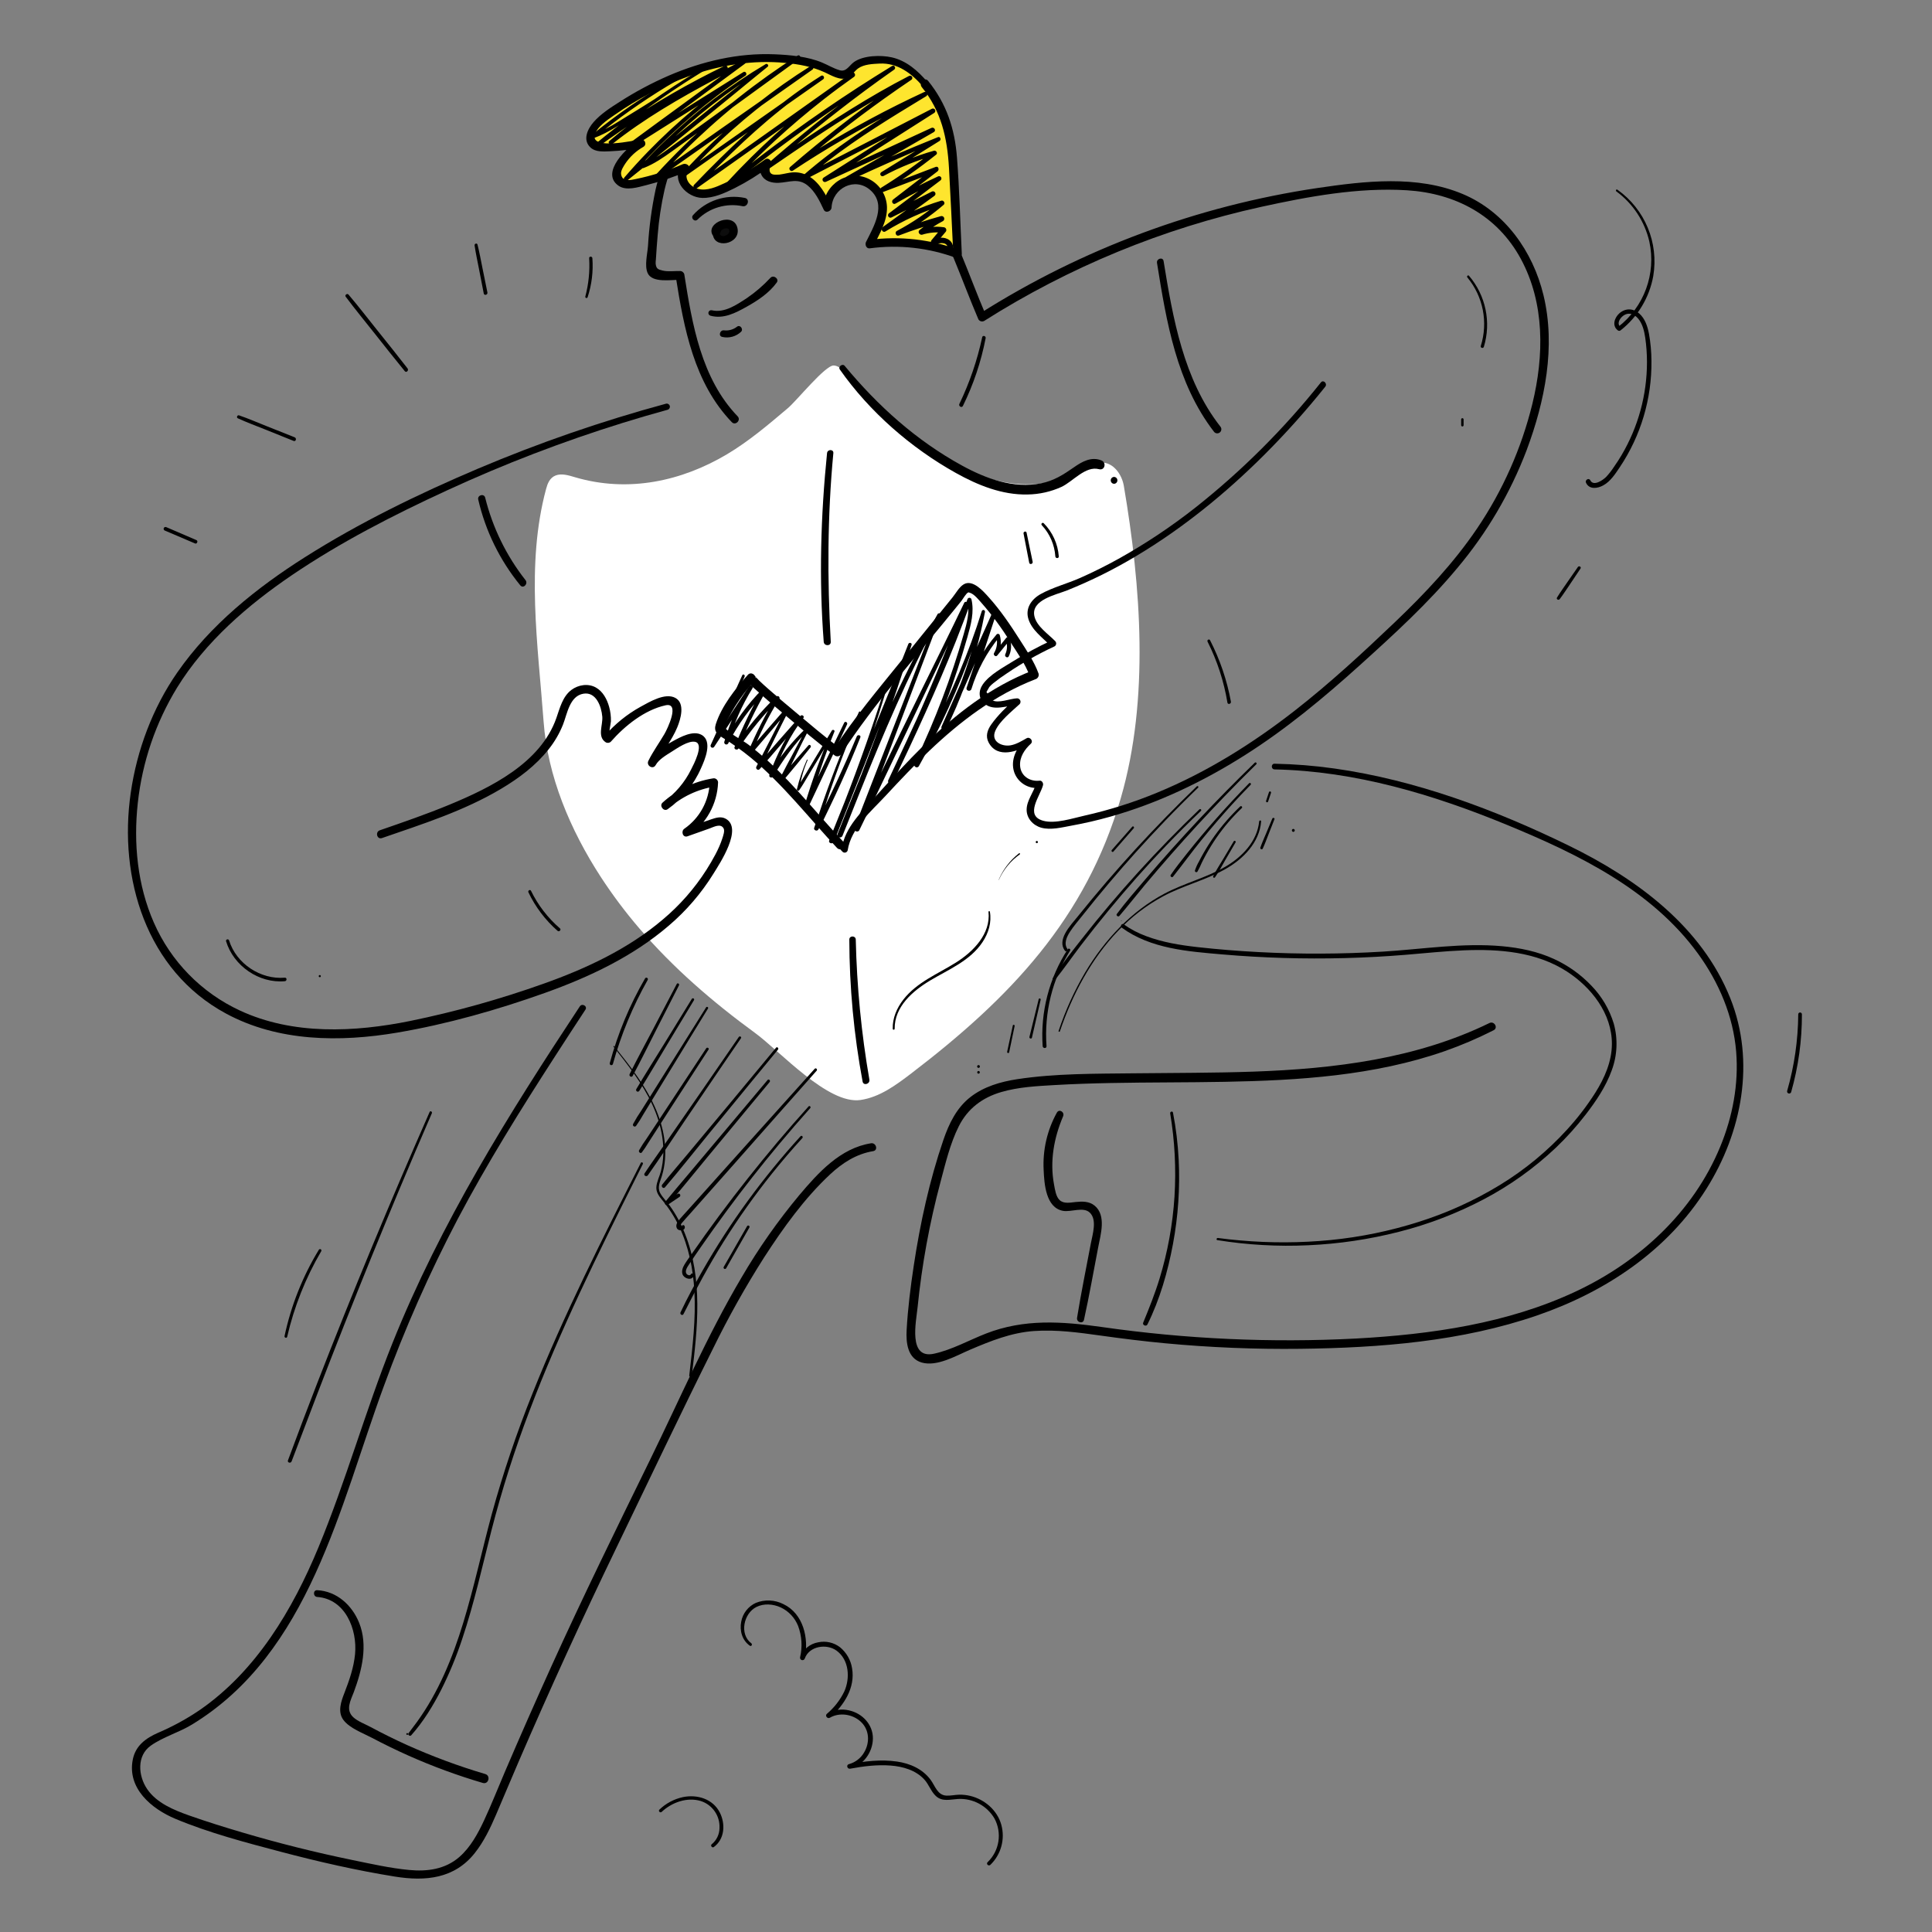
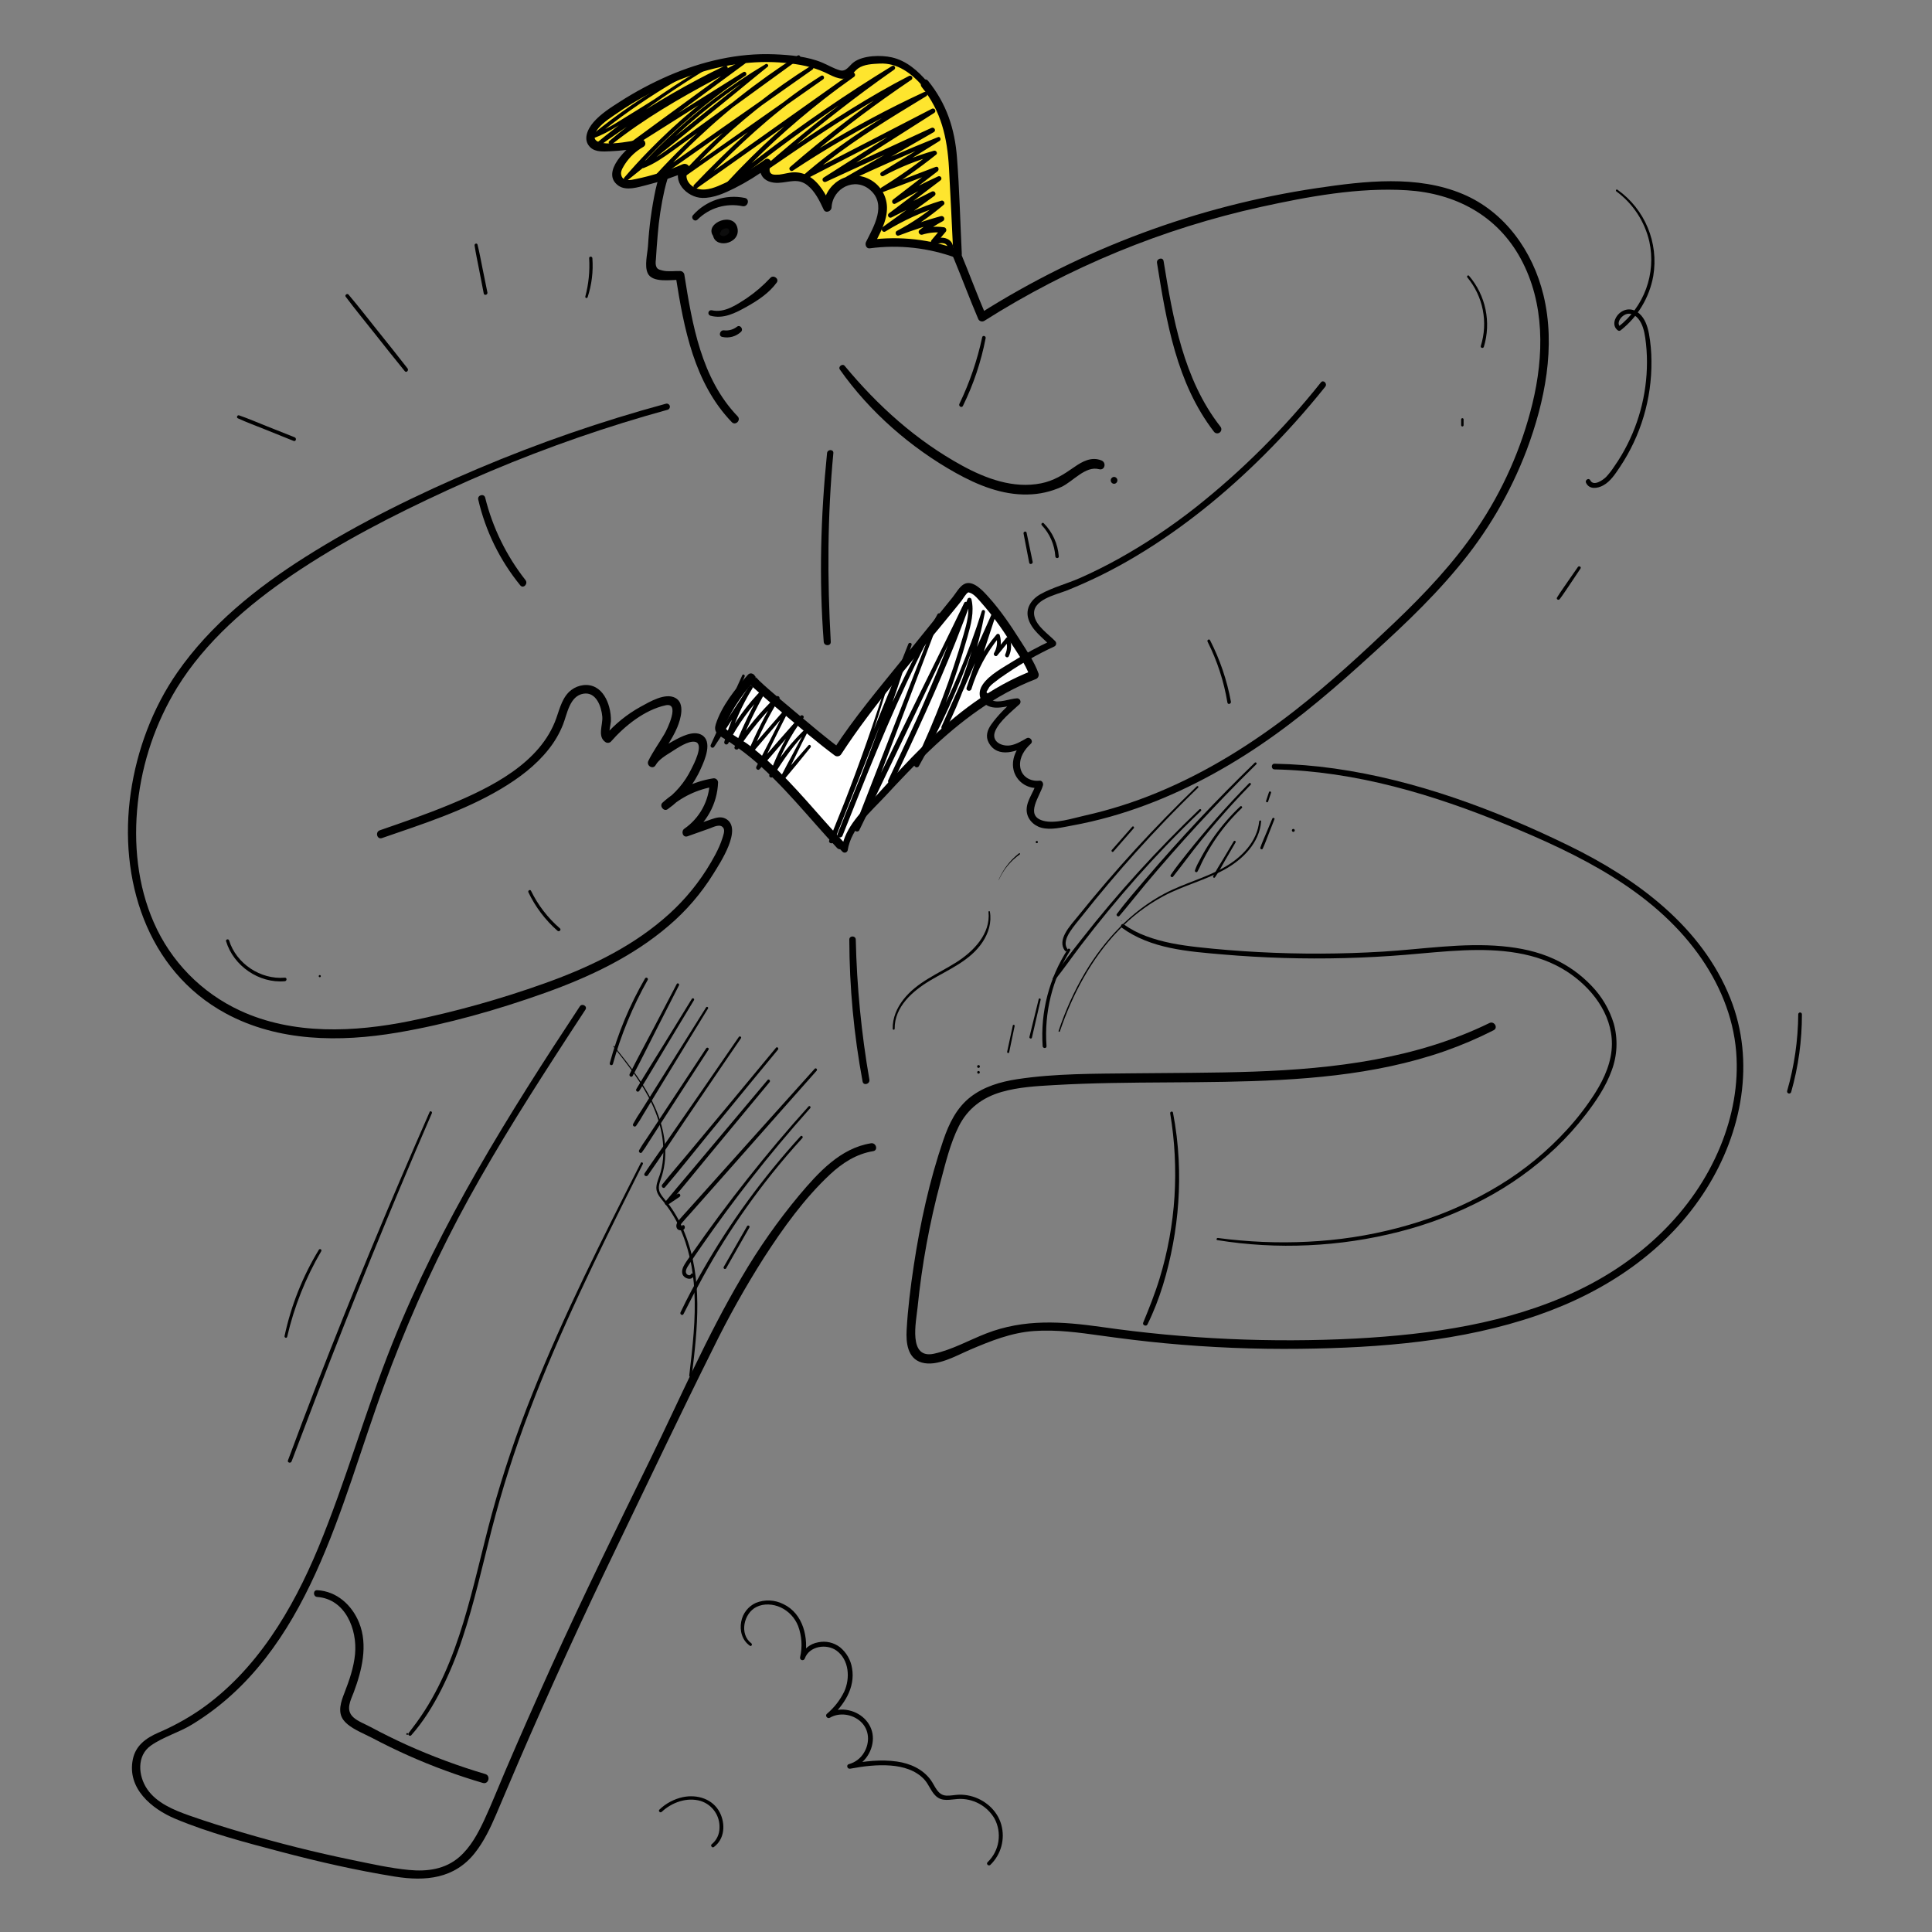
<svg xmlns="http://www.w3.org/2000/svg" width="544" height="544" viewBox="0 0 544 544" fill="none">
  <rect x="0" y="0" width="544" height="544" fill="#808080" stroke="none" />
-   <path d="M169.186 246.96C172.464 251.987 176.067 256.794 179.971 261.351C189.482 272.472 200.658 282.126 212.538 290.8C219.68 296.014 233.143 311.096 242.328 309.725C247.733 308.917 252.294 305.522 256.592 302.24C284.392 281.015 305.748 258.675 315.596 224.698C323.701 196.735 321.23 165.015 316.443 136.817C315.9 133.622 313.561 130.246 310.224 130.248C308.358 130.249 306.694 131.301 305.071 132.194C290.291 140.33 276.337 135.433 262.986 127.669C252.5 121.571 245.962 112.087 237.366 104.289C236.655 103.644 235.817 102.964 234.751 102.914C232.393 102.802 224.371 112.786 221.85 114.916C216.486 119.45 210.971 124.175 204.696 127.911C192.078 135.422 176.981 138.852 161.831 134.354C160.077 133.833 158.095 133.218 156.422 133.892C154.758 134.562 154.16 136.209 153.763 137.679C148.037 158.907 151.487 181.686 153.058 203.126C154.187 218.528 160.536 233.658 169.186 246.96Z" fill="white" />
  <path d="M236.56 237.873C236.985 238.325 237.414 238.775 237.845 239.223C238.305 235.008 241.226 231.525 244.087 228.396C257.921 213.253 271.888 197.326 291.19 190.015C289.868 186.117 274.903 161.974 271.724 165.901L247.186 196.223C243.112 201.175 239.305 206.341 235.782 211.699C233.409 209.963 210.963 191.711 211.485 190.886C207.875 194.829 204.928 199.332 202.759 204.219C202.559 204.564 202.485 204.968 202.55 205.361C202.732 205.769 203.061 206.093 203.471 206.269C216.999 214.146 225.974 226.632 236.56 237.873Z" fill="white" />
  <path d="M235.957 238.476C236.38 238.931 236.806 239.384 237.234 239.834C237.453 240.048 237.768 240.132 238.065 240.054C238.361 239.975 238.594 239.747 238.679 239.453C239.659 233.134 245.264 228.493 249.405 224.027C253.395 219.723 257.426 215.453 261.677 211.404C270.406 203.089 280.208 195.638 291.534 191.261C292.215 191.062 292.615 190.358 292.436 189.672C291.235 186.325 289.084 183.192 287.192 180.212C284.541 176.036 281.724 171.86 278.406 168.178C276.935 166.545 273.886 162.989 271.326 164.548C270.064 165.316 269.13 167.064 268.228 168.18L263.385 174.164C260.264 178.021 257.144 181.879 254.025 185.738C247.348 193.997 240.476 202.136 234.685 211.058L236.424 210.602C232.097 207.403 227.991 203.851 223.86 200.407C221.347 198.311 218.842 196.204 216.39 194.037C215.49 193.241 214.588 192.443 213.727 191.605C213.471 191.294 213.188 191.007 212.88 190.748C212.277 190.374 212.978 190.07 212.699 191.22C212.981 190.06 211.473 189.022 210.596 189.996C207.072 193.916 203.193 198.8 201.556 203.887C200.895 205.939 201.945 206.774 203.603 207.797C206.358 209.484 208.992 211.361 211.486 213.414C220.507 220.888 227.706 230.237 235.683 238.75C236.777 239.917 238.528 238.161 237.437 236.997C230.431 229.52 224.041 221.437 216.481 214.493C214.681 212.84 212.814 211.266 210.879 209.773C209.043 208.362 206.498 207.228 204.862 205.643C204.226 205.026 203.926 205.137 204.207 204.04C204.462 203.343 204.793 202.675 205.192 202.048C205.741 200.997 206.327 199.967 206.95 198.958C208.539 196.405 210.354 194.001 212.375 191.775L210.273 190.551C209.91 192.04 212.089 193.534 213 194.373C215.604 196.77 218.32 199.048 221.031 201.322C225.664 205.208 230.28 209.195 235.141 212.797C235.748 213.142 236.52 212.939 236.88 212.341C246.251 197.937 257.968 184.943 268.764 171.603L270.701 169.209C271.113 168.699 272.039 167.018 272.638 166.815C272.753 166.776 272.5 166.744 273.036 166.89C274.315 167.238 275.589 168.918 276.432 169.843C279.377 173.212 282.039 176.819 284.391 180.626C286.354 183.667 288.712 186.925 289.945 190.359L290.847 188.769C279.016 193.341 269.097 201.019 260.125 209.853C255.533 214.374 251.182 219.131 246.864 223.912C242.886 228.317 237.892 232.82 237.012 238.994L238.456 238.612C238.023 238.168 237.592 237.72 237.163 237.271C236.401 236.476 235.208 237.676 235.957 238.476Z" fill="black" />
  <path d="M371.938 107.67C361.575 120.694 349.757 132.49 336.713 142.828C329.849 148.243 322.564 153.101 314.928 157.358C311.392 159.314 307.774 161.127 304.077 162.758C300.482 164.344 296.482 165.361 293.046 167.263C290.451 168.699 288.63 171.261 289.571 174.3C290.551 177.468 293.603 179.567 295.8 181.852L295.989 180.385C292.292 182.091 288.706 184.032 285.256 186.195C282.461 187.957 278.597 189.961 276.689 192.768C275.453 194.585 275.501 196.834 277.328 198.231C280.005 200.279 283.453 198.642 286.4 198.56L285.718 196.912C283.378 199.075 280.95 201.389 279.105 204.002C278.006 205.558 277.424 207.328 278.396 209.111C280.915 213.731 286.584 211.549 290.04 209.585L288.844 208.034C286.298 210.355 284.402 213.922 285.57 217.425C286.607 220.401 289.594 222.238 292.718 221.819L291.751 220.55C291.114 223.054 289.119 225.272 289.074 227.933C289.032 230.399 290.873 232.409 293.179 233.054C295.862 233.806 299.006 232.967 301.662 232.487C305.366 231.817 309.033 230.969 312.66 229.942C326.016 226.176 338.664 220.135 350.374 212.732C362.093 205.324 372.691 196.512 382.965 187.242C392.527 178.615 402.08 169.879 410.331 159.958C418.656 150.076 425.254 138.861 429.85 126.784C434.995 113.038 438.122 97.607 434.595 83.079C431.613 70.792 423.762 59.642 411.893 54.642C399.024 49.222 384.291 50.976 370.872 52.955C337.11 57.987 304.77 70.014 275.925 88.266L277.575 88.699C272.628 77.136 268.806 64.942 262.034 54.252C255.22 43.495 245.357 35.098 233.232 30.963C222.616 27.343 208.821 26.169 198.653 31.797C190.621 36.242 186.557 44.784 184.591 53.402C183.482 58.636 182.768 63.945 182.455 69.285C182.293 71.475 181.426 74.839 182.368 76.907C183.667 79.76 189.037 78.734 191.477 78.798L190.278 77.885C192.575 92.46 195.45 107.84 206.057 118.869C207.095 119.948 208.736 118.304 207.699 117.226C197.448 106.567 194.896 91.269 192.676 77.224C192.525 76.686 192.036 76.314 191.477 76.311C189.968 76.272 188.077 76.546 186.61 76.186C185.343 75.875 184.776 75.746 184.612 74.23C184.606 73.82 184.631 73.411 184.686 73.006C184.828 70.719 184.984 68.432 185.189 66.149C185.526 61.879 186.169 57.638 187.115 53.46C189.051 45.333 192.924 37.416 200.698 33.501C210.575 28.527 223.766 30.058 233.783 33.75C245.038 37.898 254.087 46.021 260.353 56.146C266.87 66.676 270.642 78.594 275.492 89.917C275.831 90.489 276.567 90.682 277.142 90.35C301.073 75.192 327.466 64.326 355.132 58.242C368.406 55.333 382.495 52.73 396.136 53.574C409.775 54.418 421.565 60.628 428.199 72.843C435.008 85.383 434.774 100.18 431.472 113.721C428.408 126.229 423.147 138.094 415.933 148.762C409.336 158.527 401.219 167.127 392.715 175.241C383.671 183.869 374.412 192.415 364.553 200.108C352.724 209.339 339.836 217.403 325.942 223.14C319.292 225.901 312.416 228.081 305.39 229.655C302.033 230.4 297.119 232.053 293.718 231.099C288.39 229.606 292.921 224.106 293.685 221.084C293.828 220.516 293.39 219.736 292.718 219.815C290.025 220.131 287.455 218.566 287.233 215.666C287.044 213.19 288.493 211.03 290.24 209.43C291.079 208.663 290.004 207.331 289.044 207.879C287.654 208.672 286.198 209.556 284.607 209.853C282.161 210.309 278.9 208.836 280.264 205.749C281.487 202.98 284.906 200.297 287.083 198.277C287.35 197.998 287.426 197.587 287.279 197.231C287.131 196.874 286.787 196.638 286.401 196.629C284.445 196.687 281.071 198.174 279.354 197.142L277.758 194.846L278.565 193.444C278.893 193.066 279.255 192.718 279.647 192.406C280.869 191.415 282.143 190.49 283.464 189.634C287.738 186.726 292.242 184.172 296.932 181.998C297.18 181.849 297.345 181.596 297.382 181.31C297.419 181.024 297.323 180.737 297.121 180.531C295.179 178.518 291.912 176.411 291.261 173.518C290.221 168.897 297.354 167.477 300.431 166.253C307.206 163.536 313.752 160.282 320.006 156.519C333.105 148.686 345.051 138.956 355.855 128.202C361.977 122.091 367.753 115.643 373.156 108.888C373.843 108.032 372.634 106.805 371.938 107.67L371.938 107.67Z" fill="black" />
  <path d="M187.537 113.668C169.484 118.56 151.784 124.676 134.561 131.971C117.822 139.082 101.277 147.132 85.894 156.87C72.235 165.516 59.186 175.995 49.899 189.381C42.956 199.39 38.55 211.217 36.81 223.25C33.334 247.294 41.189 273.25 63.608 285.375C78.357 293.352 95.748 293.493 111.904 290.75C125.891 288.376 140.024 284.36 153.382 279.595C165.879 275.137 178.154 269.355 188.292 260.658C193.223 256.463 197.47 251.524 200.88 246.02C202.656 243.123 209.322 233.188 204.31 230.517C202.958 229.797 201.557 230.264 200.201 230.72C197.781 231.534 195.375 232.396 192.962 233.234L193.859 235.362C198.875 231.961 201.969 226.374 202.19 220.318C202.184 219.953 202.01 219.611 201.72 219.39C201.43 219.168 201.054 219.092 200.7 219.183C195.423 220.036 190.507 222.407 186.553 226.004C185.569 226.888 186.874 228.629 187.983 227.858C192.103 224.95 195.35 220.971 197.37 216.35C198.446 213.988 200.732 208.748 197.579 206.938C195.177 205.559 191.616 207.515 189.525 208.666C187.171 209.961 183.911 211.784 182.563 214.235L184.614 215.434C186.423 211.762 189.138 208.584 190.703 204.79C191.643 202.511 193.005 198.013 190.129 196.494C187.262 194.979 182.859 197.648 180.382 198.998C176.576 201.097 173.17 203.851 170.321 207.135L171.77 206.948C171.252 206.62 171.998 203.794 172.019 203.105C172.054 201.733 171.886 200.364 171.52 199.041C170.933 196.907 169.764 194.682 167.762 193.573C165.592 192.37 162.841 192.807 160.895 194.261C158.409 196.118 157.627 199.405 156.656 202.179C152.206 214.885 138.12 221.793 126.515 226.596C120.097 229.254 113.506 231.52 106.943 233.791C105.571 234.267 106.161 236.461 107.547 235.981C118.967 232.029 130.561 228.364 141.017 222.158C146.051 219.17 150.873 215.573 154.512 210.942C156.18 208.845 157.533 206.516 158.527 204.028C159.719 201.002 160.379 195.97 164.289 195.326C167.86 194.738 169.35 198.942 169.589 201.784C169.789 204.159 168.094 207.445 170.563 209.012C171.033 209.282 171.626 209.206 172.011 208.825C175.895 204.388 181.473 199.905 187.381 198.598C191.592 197.666 187.893 205.297 187.094 206.664C185.605 209.208 183.869 211.584 182.563 214.235C181.895 215.594 183.871 216.786 184.614 215.434C185.498 213.824 187.601 212.621 189.092 211.678C190.584 210.734 193.881 208.416 195.789 208.894C198.335 209.533 195.301 215.287 194.598 216.658C192.801 220.316 190.117 223.465 186.792 225.82L188.222 227.674C191.892 224.369 196.446 222.207 201.326 221.453L199.836 220.318C199.633 225.545 196.984 230.373 192.684 233.351C191.676 234.054 192.252 235.951 193.581 235.48L199.844 233.258C200.889 232.888 202.928 231.729 203.748 233.258C204.128 233.965 203.629 235.327 203.403 236.036C202.421 239.118 200.643 242.153 198.934 244.883C195.563 250.177 191.397 254.921 186.582 258.948C176.841 267.221 164.992 272.746 153.031 276.993C140.811 281.347 128.303 284.844 115.596 287.457C99.821 290.668 82.471 291.486 67.53 284.528C56.717 279.507 48.11 270.71 43.325 259.79C38.7 249.27 37.55 237.446 38.8 226.097C40.052 214.592 43.827 203.506 49.856 193.627C57.821 180.697 69.774 170.373 82.23 161.924C95.93 152.633 110.83 145.006 125.844 138.089C141.936 130.664 158.498 124.303 175.424 119.047C179.598 117.754 183.793 116.529 188.007 115.371C188.462 115.229 188.722 114.752 188.595 114.293C188.469 113.834 188.001 113.557 187.537 113.668Z" fill="black" />
  <path d="M358.882 216.645C381.617 217.109 403.54 223.7 424.422 232.303C444.429 240.547 465.12 250.598 478.156 268.584C484.012 276.664 488.043 286.112 488.857 296.117C489.6 305.251 487.859 314.437 484.371 322.88C476.763 341.294 461.669 355.174 443.857 363.571C424.559 372.668 402.96 375.737 381.847 376.893C357.912 378.137 333.914 377.049 310.19 373.643C298.993 372.068 288.389 371.304 277.648 375.487C272.829 377.365 268.07 380.061 262.994 381.168C255.633 382.774 257.958 372.195 258.372 368.067C259.575 356.128 261.74 344.305 264.847 332.715C266.236 327.524 267.536 321.998 269.952 317.169C272.47 312.135 276.618 309.035 281.968 307.48C286.788 306.079 291.867 305.822 296.85 305.531C302.153 305.222 307.464 305.051 312.776 304.948C323.466 304.741 334.159 304.809 344.85 304.612C365.67 304.228 386.901 302.903 406.719 296.002C411.463 294.341 416.09 292.365 420.57 290.087C421.923 289.402 420.735 287.399 419.384 288.059C398.762 298.132 375.743 300.934 353.062 301.737C341.774 302.137 330.476 302.082 319.183 302.217C308.323 302.347 297.167 302.232 286.407 303.873C281.741 304.584 277.048 305.951 273.27 308.883C269.354 311.923 267.211 316.371 265.638 320.962C261.717 332.407 259.094 344.424 257.29 356.373C256.383 362.377 255.622 368.446 255.284 374.511C255.086 378.046 255.522 382.501 259.541 383.656C263.871 384.901 269.284 381.687 273.136 380.049C278.978 377.564 284.76 375.232 291.164 374.78C297.477 374.335 303.79 375.207 310.028 376.08C315.994 376.914 321.969 377.656 327.967 378.222C340.635 379.418 353.358 379.941 366.082 379.789C388.519 379.521 411.552 377.73 432.9 370.361C452.128 363.724 469.483 352.193 480.455 334.772C490.492 318.836 494.343 298.95 487.212 281.092C479.117 260.82 460.763 247.396 441.763 238.12C421.05 228.006 398.613 219.617 375.71 216.387C370.133 215.599 364.514 215.15 358.882 215.043C357.852 215.024 357.852 216.623 358.882 216.644L358.882 216.645Z" fill="black" />
  <path d="M260.453 23.667C257.257 19.817 252.907 16.538 247.679 16.875C245.757 16.953 243.852 17.258 242.002 17.786C240.427 18.336 239.068 20.792 237.816 21.069C236.258 21.413 231.65 18.676 229.921 18.201C227.191 17.457 224.404 16.938 221.589 16.649C215.928 16.08 210.214 16.328 204.623 17.387C193.478 19.462 183.011 24.399 173.549 30.645C171.328 32.111 164.05 36.947 166.839 40.505C167.514 41.367 168.757 41.477 169.851 41.48C173.453 41.491 177.045 41.116 180.567 40.361C178.095 41.739 176.041 43.758 174.62 46.206C173.775 47.666 173.225 49.66 174.338 50.929C175.382 52.12 177.255 51.959 178.808 51.645C183.633 50.671 188.342 49.195 192.86 47.243C190.937 49.475 192.822 53.269 195.618 54.2C198.413 55.132 201.459 54.095 204.145 52.883C208.347 50.988 212.334 48.645 216.035 45.896C214.814 46.553 214.912 48.518 215.945 49.441C216.979 50.365 218.513 50.458 219.885 50.261C221.257 50.063 222.607 49.625 223.992 49.667C228.403 49.801 231.111 54.414 232.957 58.423C232.938 54.453 235.908 51.103 239.852 50.646C243.797 50.189 247.454 52.771 248.344 56.64C249.305 60.818 246.784 64.891 244.88 68.731C253.226 67.559 261.734 68.508 269.618 71.491L268.525 49.246C268.27 44.046 267.999 38.765 266.309 33.84C264.987 30.124 263.003 26.677 260.453 23.667Z" fill="#FEE52E" />
  <path d="M261.084 23.037C258.467 19.926 255.193 17.078 251.126 16.155C248.07 15.462 243.097 15.571 240.448 17.474C239.1 18.442 238.299 20.319 236.458 19.785C234.728 19.283 233.139 18.312 231.484 17.619C227.401 15.908 222.477 15.47 218.091 15.287C207.837 14.862 197.688 17.258 188.306 21.293C183.519 23.372 178.906 25.833 174.514 28.653C171.909 30.313 169.159 32.058 167.114 34.409C165.429 36.345 163.989 39.42 166.264 41.53C167.723 42.885 169.979 42.66 171.814 42.594C174.859 42.47 177.89 42.095 180.874 41.473L179.985 39.365C176.819 41.236 168.872 48.553 174.128 52.274C176.329 53.832 179.662 52.702 181.998 52.128C185.914 51.145 189.744 49.852 193.453 48.258L191.845 46.65C188.831 50.897 193.393 55.636 197.753 55.729C200.961 55.797 204.045 54.371 206.858 52.979C210.287 51.248 213.556 49.217 216.628 46.911L215.204 45.066C213.943 46.099 213.614 47.892 214.425 49.306C215.331 51.038 217.366 51.561 219.189 51.482C222.216 51.351 224.706 50.051 227.392 52.21C229.519 53.92 230.803 56.602 231.93 59.024C232.463 60.167 234.091 59.502 234.146 58.423C234.423 52.963 240.707 49.753 245.011 53.487C249.744 57.594 246.065 63.72 243.847 68.128C243.489 68.838 243.906 70.056 244.88 69.928C253.119 68.823 261.504 69.757 269.299 72.648C269.66 72.745 270.045 72.669 270.342 72.442C270.639 72.216 270.814 71.865 270.817 71.492C270.374 62.457 270.161 53.379 269.461 44.361C268.829 36.215 266.51 29.181 261.339 22.782C260.326 21.528 258.558 23.311 259.567 24.554C265.029 31.276 266.727 38.8 267.208 47.293C267.664 55.356 268.021 63.426 268.418 71.492L269.936 70.335C261.937 67.373 253.335 66.412 244.879 67.535L245.912 69.335C247.632 65.915 249.852 62.273 249.747 58.306C249.652 55.021 247.794 52.042 244.886 50.512C238.883 47.324 232.05 51.864 231.767 58.423L233.983 57.823C232.538 54.762 230.747 51.384 227.723 49.606C226.347 48.795 224.757 48.423 223.164 48.538C222.229 48.601 221.32 48.854 220.4 49.009C219.772 49.154 219.128 49.216 218.484 49.191C216.915 49.26 216.376 48.439 216.865 46.727C217.899 45.906 216.522 44.098 215.442 44.882C211.835 47.497 207.981 49.752 203.934 51.616C201.697 52.648 199.138 53.795 196.626 53.209C194.301 52.666 192.261 50.115 193.875 47.836C194.64 46.755 193.21 45.827 192.266 46.228C187.995 48.081 183.542 49.486 178.98 50.42C177.702 50.669 175.164 51.381 174.877 48.997C174.761 48.027 175.581 46.823 176.063 46.072C177.366 44.124 179.108 42.509 181.149 41.357C182.308 40.67 181.517 38.992 180.26 39.249C178.358 39.639 166.69 42.141 167.434 38.199C167.891 35.78 171.137 33.688 172.989 32.402C179.573 27.788 186.739 24.065 194.301 21.331C202.872 18.294 212.008 16.849 221.09 17.71C224.925 18.074 228.701 18.757 232.212 20.36C233.976 21.165 236.537 22.771 238.524 21.94C239.813 21.401 240.531 20.054 241.633 19.26C243.251 18.096 245.724 17.997 247.679 17.901C252.715 17.654 256.677 20.66 259.822 24.298C260.578 25.171 261.817 23.907 261.084 23.037Z" fill="black" />
  <path d="M163.26 283.373C143.218 313.721 124.045 344.38 110.481 378.253C102.898 397.189 97.445 416.915 89.641 435.755C82.398 453.238 72.16 470.468 56.315 481.448C52.622 483.964 48.694 486.114 44.585 487.87C41.127 489.384 38.21 491.462 37.407 495.359C35.725 503.525 42.64 509.309 49.362 512.122C58.879 516.105 69.154 518.793 79.113 521.423C89.681 524.214 100.403 526.662 111.198 528.397C119.822 529.782 127.955 528.999 133.686 521.77C136.265 518.516 138.055 514.744 139.685 510.95C141.822 505.973 143.904 500.973 146.05 496C154.838 475.638 164.059 455.47 173.713 435.497C182.694 416.919 191.533 398.236 200.746 379.773C205.07 370.935 209.884 362.344 215.165 354.041C220.512 345.778 226.491 337.435 233.712 330.692C237.179 327.454 241.125 324.907 245.869 324.131C247.328 323.893 246.704 321.689 245.259 321.916C236.611 323.278 230.386 330.202 225.02 336.566C218.992 343.803 213.575 351.527 208.824 359.659C199.046 376.174 191.465 393.841 183.036 411.052C173.581 430.359 164.113 449.636 155.239 469.221C150.768 479.09 146.4 489.005 142.135 498.966C140.201 503.483 138.401 508.077 136.322 512.53C134.571 516.279 132.507 520.104 129.352 522.867C125.367 526.354 120.294 527.024 115.18 526.533C109.823 526.019 104.479 524.813 99.213 523.73C88.761 521.58 78.413 518.989 68.169 515.956C63.179 514.477 58.195 512.936 53.287 511.199C48.966 509.669 44.117 507.696 41.432 503.752C38.903 500.036 38.437 494.359 42.483 491.507C45.967 489.051 50.382 487.822 54.053 485.588C87.198 465.416 95.634 424.092 108.067 390.338C113.945 374.213 120.89 358.498 128.855 343.296C137.147 327.593 146.552 312.51 156.175 297.597C159.043 293.151 161.931 288.717 164.838 284.295C165.485 283.308 163.906 282.395 163.26 283.373V283.373Z" fill="black" />
  <path d="M200.01 88.884C203.696 89.915 207.072 88.134 210.236 86.371C213.4 84.608 216.552 82.517 218.709 79.557C219.465 78.519 217.822 77.309 216.953 78.203C214.948 80.363 212.708 82.293 210.273 83.954C207.417 85.818 203.987 88.193 200.429 87.365C200.016 87.267 199.599 87.513 199.487 87.922C199.374 88.332 199.605 88.757 200.01 88.884H200.01Z" fill="black" />
  <path d="M203.397 94.875C205.288 95.298 207.265 94.751 208.669 93.416C209.395 92.704 208.423 91.343 207.552 91.968C206.524 92.786 205.214 93.165 203.908 93.021C202.707 92.832 202.169 94.648 203.397 94.875V94.875Z" fill="black" />
  <path d="M196.413 61.823C199.735 58.518 204.495 57.103 209.082 58.057C210.596 58.352 211.247 56.04 209.723 55.733C204.353 54.63 198.801 56.47 195.152 60.562C194.386 61.41 195.59 62.634 196.413 61.823V61.823Z" fill="black" />
  <path d="M201.6 65.732C201.995 68.701 206.894 67.658 206.527 64.746C206.158 61.811 201.242 63.047 201.6 65.732Z" fill="black" fill-opacity="0.9" />
  <path d="M200.704 65.731C200.831 70.258 208.43 68.84 207.686 64.427C206.839 59.393 198.474 62.682 200.691 66.263C200.913 66.616 201.32 66.808 201.734 66.754C202.147 66.7 202.492 66.41 202.615 66.011C202.912 65.249 203.014 64.706 203.876 64.412C204.46 64.212 205.18 64.18 205.334 64.873C205.497 65.61 204.86 66.149 204.227 66.357C203.883 66.529 203.478 66.53 203.132 66.361C202.787 66.192 202.539 65.871 202.464 65.493C202.163 64.564 200.674 64.682 200.704 65.731Z" fill="black" />
-   <path d="M305.225 371.607C306.717 364.821 307.921 357.965 309.233 351.142C309.912 347.613 311.558 342.227 308.219 339.478C306.672 338.203 304.717 338.264 302.833 338.458C301.379 338.607 299.544 339.034 298.352 337.905C297.3 336.908 297.041 334.876 296.784 333.508C295.555 326.962 296.766 320.383 299.344 314.318C299.841 313.149 298.252 312.116 297.586 313.29C294.863 318.202 293.573 323.78 293.861 329.389C294.031 333.309 294.458 340.051 299.302 340.943C301.58 341.363 305.035 339.694 306.867 341.45C308.967 343.461 307.631 347.59 307.169 350.034C305.847 357.037 304.408 364.032 303.27 371.069C303.067 372.329 304.94 372.903 305.225 371.607Z" fill="black" />
  <path d="M89.325 449.663C97.249 450.231 100.626 458.808 99.976 465.728C99.62 469.513 98.35 473.148 96.984 476.67C96.055 479.066 94.975 482.022 96.724 484.331C98.491 486.664 102.257 488.014 104.774 489.346C108.145 491.131 111.574 492.8 115.061 494.353C121.847 497.373 128.826 499.938 135.952 502.032C137.562 502.506 138.246 500.003 136.643 499.524C129.126 497.299 121.767 494.57 114.616 491.357C111.14 489.783 107.72 488.092 104.356 486.284C102.865 485.482 100.747 484.698 99.503 483.555C97.184 481.427 98.761 478.771 99.631 476.434C101.904 470.324 103.661 463.241 101.121 456.928C99.119 451.953 94.816 448.045 89.325 447.757C88.094 447.693 88.111 449.576 89.325 449.663V449.663Z" fill="black" />
  <path d="M209.015 190.112C206.043 196.646 203.084 203.186 200.137 209.731C199.997 209.993 200.088 210.319 200.345 210.468C200.601 210.618 200.931 210.539 201.09 210.288C204.718 204.825 208.275 199.312 211.865 193.824L210.903 193.262C207.868 198.126 205.524 203.388 203.939 208.898C203.87 209.181 204.018 209.473 204.286 209.586C204.555 209.699 204.866 209.601 205.022 209.354C207.792 203.979 211.353 199.049 215.584 194.728L214.699 194.046C211.7 199.284 209.072 204.726 206.836 210.332C206.574 210.992 207.576 211.33 207.931 210.794C211.254 205.789 215.076 201.133 219.338 196.899L218.495 196.249C215.512 201.196 212.894 206.355 210.661 211.684C210.445 212.209 211.253 212.647 211.609 212.236C215.178 208.116 218.672 203.936 222.207 199.787L221.457 199.209C218.699 204.797 215.848 210.346 212.973 215.874C212.683 216.431 213.425 217.091 213.882 216.576C218.056 211.876 222.102 207.046 226.151 202.238L225.371 201.636C221.673 206.718 218.728 212.307 216.627 218.23C216.409 218.852 217.344 219.21 217.668 218.669C220.542 213.869 223.741 209.36 227.729 205.411L227.094 204.921C224.697 209.702 222.056 214.359 219.629 219.125C219.353 219.667 220.085 220.337 220.523 219.814C223.121 216.72 225.706 213.618 228.219 210.455C228.542 210.048 227.997 209.466 227.635 209.87C224.944 212.872 222.326 215.936 219.718 219.009L220.612 219.699C223.067 214.941 225.308 210.073 227.792 205.329C227.888 205.154 227.842 204.936 227.684 204.814C227.526 204.692 227.303 204.703 227.158 204.839C223.102 208.717 219.376 213.148 216.685 218.094L217.725 218.533C219.631 212.634 222.505 207.093 226.228 202.137C226.568 201.689 225.82 201.115 225.448 201.535C221.286 206.239 217.101 210.945 213.064 215.757L213.973 216.458C216.693 210.847 219.443 205.242 222.281 199.69C222.515 199.233 221.906 198.681 221.532 199.111C217.958 203.221 214.348 207.295 210.807 211.434L211.755 211.985C213.86 206.705 216.425 201.62 219.421 196.789C219.752 196.263 219.013 195.727 218.579 196.139C214.156 200.356 210.235 205.07 206.896 210.188L207.991 210.65C210.144 205.119 212.712 199.758 215.672 194.614C215.806 194.37 215.742 194.065 215.521 193.895C215.301 193.725 214.99 193.74 214.787 193.931C210.45 198.288 206.811 203.289 203.999 208.756L205.081 209.212C206.606 203.789 208.89 198.608 211.865 193.823C212.246 193.211 211.293 192.665 210.903 193.261C207.313 198.75 203.688 204.217 200.137 209.73L201.09 210.287C203.956 203.692 206.816 197.094 209.668 190.494C209.858 190.054 209.218 189.665 209.015 190.112L209.015 190.112Z" fill="black" />
-   <path d="M227.192 213.942C226.015 216.614 225.076 219.384 224.385 222.22C224.344 222.391 224.433 222.567 224.595 222.635C224.757 222.704 224.945 222.645 225.039 222.495C225.963 221.2 226.738 219.788 227.562 218.427C228.388 217.063 229.211 215.696 230.03 214.327C231.661 211.586 233.289 208.842 234.914 206.096L234.23 205.697C231.29 212.492 228.75 219.453 226.622 226.545C226.434 227.19 227.435 227.649 227.734 227.013C231.339 219.336 234.966 211.668 238.514 203.964C238.761 203.427 237.975 202.952 237.71 203.494C233.989 211.107 230.347 218.758 226.684 226.399L227.795 226.868C229.904 219.807 232.183 212.836 234.954 206.002C235.127 205.575 234.456 205.327 234.23 205.697C232.568 208.42 230.915 211.149 229.273 213.884C228.47 215.213 227.675 216.546 226.885 217.882C226.052 219.286 225.147 220.67 224.421 222.134L225.088 222.315C225.481 219.461 226.259 216.674 227.398 214.029C227.447 213.912 227.245 213.825 227.192 213.942V213.942Z" fill="black" />
-   <path d="M241.863 200.461C238.089 208.727 234.745 217.18 231.746 225.757C230.895 228.19 230.123 230.652 229.257 233.079C229.012 233.767 230.064 234.181 230.419 233.569C231.63 231.477 232.653 229.248 233.703 227.071C234.722 224.96 235.717 222.837 236.687 220.702C238.648 216.39 240.502 212.032 242.248 207.628C242.495 207.004 241.502 206.751 241.249 207.353C239.421 211.706 237.507 216.022 235.508 220.302C234.516 222.425 233.5 224.536 232.461 226.635C231.426 228.734 230.294 230.8 229.321 232.927L230.483 233.417C231.573 229.083 233.007 224.794 234.479 220.577C235.955 216.344 237.535 212.149 239.218 207.992C240.207 205.55 241.231 203.123 242.291 200.711C242.417 200.423 241.996 200.169 241.863 200.461Z" fill="black" />
  <path d="M250.036 190.868C246.267 202.971 242.075 214.929 237.462 226.741C236.168 230.048 234.807 233.327 233.484 236.622L234.818 236.99C240.565 222.576 246.255 208.138 251.889 193.679C253.468 189.641 255.034 185.599 256.674 181.585L255.762 181.334C251.028 195.436 246.003 209.432 240.53 223.266C238.986 227.167 237.411 231.056 235.805 234.931L237.228 235.324C240.513 227.132 243.72 218.91 247.132 210.77C250.533 202.656 254.077 194.59 257.939 186.683C260.127 182.206 262.377 177.749 264.85 173.422L263.946 173.041L245.665 220.025C243.96 224.407 242.254 228.789 240.547 233.17C240.232 233.978 241.572 234.543 241.954 233.763C245.989 225.523 249.914 217.228 253.884 208.957C257.836 200.722 261.768 192.478 265.681 184.225C267.904 179.551 270.123 174.877 272.395 170.226L271.462 169.833C266.54 183.08 261.119 196.125 255.198 208.97C253.546 212.55 251.856 216.112 250.126 219.656L251.386 220.392C257.635 207.283 263.767 194.092 269.135 180.593C270.657 176.766 272.108 172.911 273.532 169.047H272.407C273.133 172.25 272.235 175.489 271.351 178.565C270.486 181.575 269.561 184.566 268.574 187.539C266.581 193.545 264.344 199.462 261.863 205.292C260.473 208.55 259.008 211.775 257.469 214.967C257.065 215.807 258.262 216.537 258.735 215.707C264.774 205.002 269.884 193.798 274.009 182.22C275.189 178.943 276.263 175.633 277.342 172.322L276.447 172.075C274.65 180.868 271.938 189.448 268.354 197.676C267.344 199.99 266.25 202.265 265.133 204.53L266.404 205.272C270.043 196.935 273.74 188.62 277.319 180.256C278.342 177.866 279.347 175.466 280.409 173.092L279.345 172.643C276.951 179.645 274.534 186.64 272.176 193.654L273.522 194.025C275.17 188.681 277.838 183.707 281.378 179.378L280.488 179.143C280.963 180.736 280.749 182.455 279.898 183.884C279.583 184.423 280.369 185.083 280.791 184.572C281.929 183.196 283.057 181.812 284.175 180.421L283.191 180.161C283.706 181.477 283.659 182.947 283.062 184.229C282.751 184.883 283.726 185.457 284.039 184.799C284.801 183.256 284.904 181.469 284.326 179.848C284.191 179.474 283.646 179.216 283.342 179.588C282.211 180.972 281.093 182.366 279.987 183.769L280.88 184.457C281.83 182.751 282.059 180.736 281.515 178.86C281.462 178.679 281.319 178.539 281.136 178.491C280.954 178.443 280.76 178.494 280.625 178.625C276.843 183.027 273.971 188.135 272.176 193.654C271.904 194.514 273.238 194.871 273.522 194.024C275.869 187.011 278.156 179.978 280.468 172.952C280.67 172.337 279.668 171.894 279.404 172.504C277.597 176.672 275.678 180.794 273.834 184.946L268.297 197.408L265.134 204.529C264.757 205.377 265.973 206.131 266.404 205.272C270.416 197.159 273.531 188.633 275.693 179.844C276.318 177.353 276.867 174.846 277.343 172.322C277.399 172.079 277.254 171.834 277.013 171.768C276.773 171.702 276.523 171.837 276.447 172.075C272.848 183.718 267.924 195.043 262.365 205.876C260.794 208.938 259.153 211.965 257.47 214.967L258.735 215.706C264.293 203.994 268.864 191.839 272.401 179.366C273.377 175.918 274.368 172.32 273.532 168.736C273.456 168.489 273.228 168.321 272.97 168.321C272.711 168.321 272.483 168.489 272.407 168.736C267.495 182.313 261.417 195.491 255.315 208.566C253.589 212.264 251.845 215.954 250.126 219.655C249.734 220.499 250.981 221.242 251.386 220.391C257.472 207.612 263.08 194.62 268.208 181.415C269.662 177.66 271.075 173.89 272.447 170.103C272.642 169.564 271.763 169.188 271.513 169.71C267.554 177.981 263.466 186.191 259.417 194.418C255.387 202.608 251.383 210.81 247.404 219.025C245.138 223.675 242.854 228.317 240.625 232.985L242.032 233.578C247.977 217.875 253.933 202.175 259.9 186.48L264.9 173.303C265.101 172.774 264.266 172.441 263.997 172.922C259.665 180.653 255.586 188.49 251.849 196.527C248.121 204.545 244.724 212.717 241.401 220.911C239.511 225.574 237.645 230.247 235.805 234.93C235.458 235.819 236.877 236.19 237.228 235.323C242.798 221.544 247.971 207.614 252.748 193.532C254.094 189.562 255.403 185.579 256.675 181.584C256.862 180.994 255.979 180.777 255.763 181.333C252.949 188.571 249.964 195.743 247.041 202.937C244.118 210.131 241.224 217.338 238.331 224.545C236.716 228.57 235.1 232.596 233.485 236.621C233.155 237.449 234.491 237.806 234.819 236.989C239.528 225.255 243.609 213.228 247.421 201.176C248.49 197.795 249.527 194.405 250.531 191.004C250.564 190.869 250.483 190.733 250.35 190.696C250.216 190.659 250.077 190.735 250.036 190.867L250.036 190.868Z" fill="black" />
  <path d="M236.48 104.052C244.843 115.957 256.461 126.096 269.148 133.175C275.317 136.617 282.167 139.404 289.349 139.233C292.646 139.188 295.897 138.457 298.897 137.089C302.114 135.577 305.66 131.084 309.459 132.113C311.09 132.555 311.624 130.249 310.139 129.647C307.331 128.508 304.745 129.933 302.444 131.544C299.482 133.617 296.746 135.376 293.126 136.095C285.364 137.637 277.621 134.777 270.897 131.097C257.955 124.013 247.21 114.31 237.833 103.008C237.214 102.262 235.917 103.251 236.48 104.052L236.48 104.052Z" fill="black" />
  <path d="M313.692 136.225C314.215 136.207 314.629 135.778 314.629 135.255C314.629 134.732 314.215 134.303 313.692 134.285C313.17 134.303 312.756 134.732 312.756 135.255C312.756 135.778 313.17 136.207 313.692 136.225Z" fill="black" />
  <path d="M232.875 127.582C231.089 145.208 230.578 163.038 231.938 180.712C232.034 181.972 233.993 181.996 233.921 180.712C232.927 162.977 232.973 145.275 234.65 127.582C234.757 126.443 232.989 126.457 232.875 127.582Z" fill="black" />
  <path d="M239.143 264.563C239.175 277.971 240.427 291.348 242.884 304.529C243.128 305.791 245.003 305.244 244.797 304.002C242.539 290.969 241.257 277.787 240.961 264.563C240.942 263.394 239.132 263.39 239.143 264.563L239.143 264.563Z" fill="black" />
  <path d="M134.66 140.668C136.705 149.518 140.755 157.78 146.497 164.817C147.357 165.861 148.771 164.381 147.968 163.346C142.584 156.497 138.715 148.584 136.615 140.129C136.305 138.861 134.36 139.398 134.66 140.668L134.66 140.668Z" fill="black" />
  <path d="M325.78 74.013C328.423 90.583 331.277 107.828 341.766 121.49C342.002 121.86 342.428 122.064 342.864 122.019C343.301 121.973 343.675 121.685 343.83 121.274C343.985 120.863 343.894 120.4 343.597 120.077C333.253 106.84 330.262 89.656 327.634 73.501C327.435 72.282 325.587 72.801 325.78 74.013H325.78Z" fill="black" />
  <path d="M193.497 20.145C186.052 24.092 178.924 28.61 172.179 33.66C170.298 35.069 168.446 36.513 166.645 38.023C166.482 38.194 166.451 38.453 166.57 38.657C166.689 38.862 166.929 38.963 167.159 38.906C171.654 37.237 175.608 34.391 179.606 31.803C183.927 29.005 188.217 26.15 192.584 23.424L200.068 18.753C200.239 18.645 200.293 18.422 200.191 18.247C200.089 18.072 199.867 18.01 199.689 18.106C190.757 23.345 182.169 29.15 173.978 35.486C171.701 37.243 169.454 39.038 167.236 40.87C166.763 41.261 167.396 42.095 167.898 41.728C176.928 35.104 186.399 29.104 196.245 23.77C199.009 22.277 201.802 20.841 204.625 19.462C205.251 19.157 204.703 18.226 204.079 18.528C194.948 22.942 186.279 28.252 178.198 34.38C175.946 36.09 173.741 37.861 171.583 39.692C170.991 40.194 171.837 41.002 172.426 40.534C181.342 33.46 191.217 27.746 201.232 22.392C204.052 20.884 206.897 19.424 209.737 17.954L209.158 16.965L183.591 35.667C181.171 37.438 178.753 39.212 176.337 40.989C175.691 41.464 176.271 42.54 176.982 42.091L202.65 25.885L209.891 21.314L209.302 20.308C199.603 26.795 190.615 34.287 182.489 42.661C180.186 45.032 177.957 47.473 175.802 49.982C175.587 50.215 175.593 50.576 175.817 50.8C176.041 51.024 176.403 51.031 176.635 50.815C186.944 42.536 197.262 34.268 207.483 25.88C210.373 23.509 213.25 21.121 216.164 18.78C216.581 18.445 216.046 17.786 215.601 18.05C205.522 24.043 196.154 31.155 187.674 39.253C185.267 41.553 182.936 43.929 180.682 46.381C180.337 46.756 180.67 47.53 181.225 47.314C184.18 46.164 186.772 44.366 189.33 42.525C192.243 40.426 195.151 38.321 198.054 36.208L215.319 23.664L225.11 16.551C225.639 16.166 225.159 15.287 224.586 15.654C213.141 22.964 202.466 31.413 192.723 40.874C189.955 43.57 187.269 46.346 184.665 49.203C184.225 49.684 184.808 50.567 185.398 50.153C196.692 42.243 207.962 34.3 219.208 26.325C222.394 24.072 225.585 21.825 228.78 19.586C229.366 19.174 228.834 18.216 228.21 18.61C217.85 25.131 208.204 32.721 199.43 41.257C196.945 43.678 194.535 46.173 192.2 48.742C191.782 49.202 192.337 50.047 192.901 49.651C203.009 42.544 213.117 35.438 223.225 28.332L231.773 22.337C232.364 21.922 231.827 20.957 231.198 21.353C220.798 27.902 211.48 36.006 202.746 44.616C200.267 47.06 197.825 49.541 195.42 52.06C194.952 52.547 195.576 53.455 196.172 53.033C207.682 44.891 219.189 36.743 230.691 28.59L240.483 21.633C241.153 21.157 240.512 20.04 239.833 20.521C229.781 27.63 220.332 35.555 211.581 44.216C209.11 46.663 206.697 49.168 204.344 51.729C204.113 51.978 204.12 52.366 204.36 52.606C204.6 52.846 204.988 52.853 205.237 52.622C216.778 43.265 228.782 34.493 241.203 26.34C244.695 24.045 248.219 21.8 251.775 19.607L251.178 18.585C241.437 25.49 231.977 32.773 222.798 40.431C220.202 42.605 217.632 44.81 215.089 47.046C214.577 47.495 215.254 48.389 215.824 47.998C226.137 40.926 236.466 33.843 247.295 27.574C250.356 25.802 253.457 24.104 256.6 22.48L255.958 21.383C246.868 27.506 238.081 34.05 229.598 41.015C227.19 42.993 224.809 45.003 222.456 47.046C221.907 47.522 222.626 48.46 223.236 48.057C232.559 41.882 242.237 36.263 252.222 31.228C255.064 29.795 257.929 28.411 260.818 27.075L260.16 25.949C250.963 31.517 241.74 37.1 233.189 43.639C230.788 45.475 228.448 47.387 226.169 49.374C225.583 49.888 226.33 50.74 226.969 50.41L255.076 35.908L263.057 31.79L262.383 30.636L238.708 45.69L231.912 50.011C231.605 50.205 231.506 50.609 231.69 50.923C231.874 51.237 232.273 51.349 232.594 51.177L262.932 37.2L262.244 36.023C254.3 40.582 246.356 45.141 238.412 49.701C237.633 50.148 238.317 51.255 239.106 50.888C247.469 46.995 255.893 43.248 264.424 39.739L263.974 38.67C258.716 41.971 253.426 45.222 248.148 48.49C247.868 48.668 247.778 49.035 247.946 49.321C248.113 49.607 248.477 49.709 248.768 49.552C253.387 47.068 258.268 45.105 263.321 43.701L262.686 42.609C258.036 46.316 253.167 49.74 248.106 52.863C247.494 53.241 247.887 54.353 248.618 54.077C253.69 52.157 258.76 50.235 263.828 48.308L263.304 47.065C259.366 50.098 255.429 53.132 251.492 56.166C250.833 56.675 251.396 57.764 252.167 57.321C256.27 54.964 260.472 52.798 264.775 50.822L264.106 49.678L250.355 60.033C250.042 60.231 249.942 60.641 250.129 60.961C250.316 61.281 250.722 61.395 251.049 61.22C255.059 59.202 259.07 57.183 263.08 55.164L262.369 53.947L248.596 63.916C247.859 64.45 248.518 65.66 249.325 65.163C254.36 62.06 259.764 59.6 265.411 57.841L264.735 56.68C260.997 59.919 256.901 62.719 252.525 65.026C251.828 65.395 252.311 66.618 253.073 66.325C257.091 64.776 261.188 63.439 265.346 62.319L264.76 60.929C262.686 62.01 260.726 63.298 258.911 64.775C258.288 65.279 258.962 66.292 259.672 66.081C261.619 65.475 263.674 65.29 265.699 65.538L265.149 64.209L262.297 67.618C261.838 68.166 262.254 69.15 263.045 68.904C263.895 68.64 264.85 68.3 265.747 68.52C266.425 68.629 266.911 69.235 266.87 69.921C266.767 70.888 268.281 70.881 268.384 69.921C268.44 68.758 267.758 67.686 266.681 67.244C265.38 66.649 263.936 67.022 262.636 67.42L263.385 68.706L266.249 65.31C266.46 65.084 266.519 64.755 266.401 64.469C266.283 64.183 266.008 63.992 265.699 63.981C263.534 63.679 261.329 63.882 259.256 64.573L260.017 65.88C261.726 64.485 263.573 63.266 265.528 62.242C265.846 62.044 265.973 61.643 265.827 61.298C265.682 60.952 265.306 60.763 264.942 60.852C260.789 61.999 256.701 63.368 252.695 64.954L253.243 66.253C257.691 63.836 261.873 60.957 265.718 57.662C266.253 57.205 265.682 56.308 265.042 56.501C259.261 58.247 253.732 60.74 248.596 63.916L249.325 65.163L263.08 55.164C263.401 54.961 263.503 54.54 263.312 54.212C263.12 53.885 262.703 53.767 262.369 53.947C258.363 55.975 254.359 58.003 250.355 60.033L251.049 61.22L264.775 50.822C265.076 50.631 265.172 50.236 264.992 49.928C264.812 49.62 264.42 49.509 264.106 49.678C259.81 51.659 255.606 53.822 251.492 56.166L252.167 57.321C256.109 54.295 260.05 51.268 263.99 48.239C264.537 47.819 264.26 46.695 263.466 46.997C258.396 48.922 253.329 50.855 248.265 52.796L248.776 54.01C253.921 50.81 258.874 47.312 263.609 43.533C264.138 43.111 263.562 42.277 262.974 42.441C257.819 43.891 252.845 45.92 248.148 48.49L248.769 49.552C254.031 46.256 259.282 42.942 264.564 39.68C265.102 39.348 264.753 38.353 264.114 38.611C255.46 42.095 246.871 45.763 238.413 49.7L239.106 50.887C247.049 46.326 254.991 41.764 262.932 37.2C263.707 36.755 263.028 35.661 262.244 36.022L231.912 50.01L232.594 51.177L256.263 36.113L263.057 31.79C263.363 31.598 263.462 31.197 263.28 30.886C263.097 30.574 262.7 30.463 262.383 30.635L234.282 45.149L226.303 49.27L227.103 50.307C235.122 43.271 244.044 37.377 253.103 31.781C255.666 30.198 258.242 28.636 260.818 27.075C261.113 26.886 261.206 26.498 261.029 26.196C260.853 25.894 260.469 25.785 260.16 25.949C250.013 30.649 240.153 35.943 230.63 41.804C227.92 43.473 225.238 45.187 222.586 46.946L223.366 47.957C231.592 40.816 240.143 34.076 249.019 27.736C251.522 25.95 254.049 24.198 256.6 22.48C256.889 22.297 256.981 21.917 256.808 21.622C256.635 21.326 256.26 21.221 255.958 21.383C244.834 27.117 234.313 33.918 223.971 40.945C221.043 42.935 218.124 44.937 215.212 46.951L215.947 47.903C224.858 40.042 234.087 32.563 243.634 25.466C246.318 23.473 249.039 21.528 251.776 19.607C252.389 19.176 251.838 18.181 251.178 18.585C238.417 26.379 226.078 34.842 214.211 43.94C210.885 46.489 207.596 49.086 204.344 51.73L205.237 52.623C213.474 43.652 222.439 35.378 232.042 27.887C234.804 25.734 237.618 23.649 240.483 21.633L239.833 20.521C228.326 28.669 216.827 36.829 205.335 45L195.546 51.963L196.297 52.937C204.731 44.106 213.505 35.517 223.296 28.185C226.045 26.126 228.87 24.177 231.773 22.337L231.198 21.353C221.092 28.462 210.981 35.562 200.864 42.655L192.317 48.652L193.018 49.56C201.222 40.556 210.347 32.435 220.242 25.33C223.031 23.332 225.877 21.417 228.78 19.586L228.21 18.61C216.939 26.547 205.607 34.398 194.349 42.352L184.787 49.108L185.521 50.059C194.621 39.997 204.74 30.907 215.716 22.933C218.781 20.709 221.913 18.581 225.11 16.551L224.586 15.654C213.122 23.924 201.631 32.159 190.198 40.472C187.263 42.606 184.334 44.896 180.929 46.237L181.472 47.171C189.341 38.543 198.164 30.835 207.771 24.197C210.479 22.327 213.246 20.546 216.07 18.853L215.507 18.123C210.365 22.287 205.132 26.338 199.972 30.48C194.815 34.619 189.665 38.766 184.522 42.922L175.802 49.982L176.635 50.815C184.166 41.978 192.636 33.987 201.895 26.983C204.502 25.012 207.167 23.123 209.89 21.314C210.51 20.903 209.943 19.906 209.302 20.308L183.589 36.439L176.337 40.989L176.982 42.091C185.504 35.851 194.008 29.585 202.494 23.294L209.737 17.954C209.997 17.789 210.08 17.447 209.925 17.18C209.769 16.914 209.43 16.819 209.158 16.965C199.006 22.267 188.796 27.545 179.31 33.996C176.662 35.796 174.087 37.695 171.583 39.691L172.426 40.534C180.068 34.001 188.342 28.248 197.127 23.36C199.59 21.991 202.089 20.692 204.625 19.462L204.079 18.528C193.989 23.394 184.276 29.003 175.019 35.31C172.433 37.096 169.869 38.91 167.347 40.785L168.008 41.643C175.848 35.064 184.083 28.972 192.668 23.401C195.112 21.816 197.578 20.267 200.068 18.754L199.689 18.106C191.215 23.593 182.699 29.025 174.077 34.278C171.809 35.728 169.397 36.938 166.878 37.888L167.392 38.771C173.842 33.478 180.659 28.649 187.792 24.32C189.803 23.115 191.839 21.954 193.901 20.837C194.354 20.591 193.952 19.904 193.497 20.146V20.145Z" fill="black" />
  <path d="M276.559 94.955C275.173 101.442 273.018 107.741 270.14 113.718C269.822 114.379 270.803 114.963 271.131 114.297C274.103 108.252 276.256 101.838 277.532 95.223C277.655 94.591 276.695 94.316 276.559 94.955V94.955Z" fill="black" />
  <path d="M329.493 313.501C330.786 321.245 331.193 329.112 330.705 336.948C330.204 344.77 328.795 352.507 326.505 360.003C325.21 364.24 323.568 368.347 321.886 372.442C321.607 373.124 322.752 373.604 323.079 372.945C326.595 365.869 328.828 358.043 330.274 350.294C331.737 342.481 332.277 334.522 331.885 326.583C331.666 322.117 331.13 317.673 330.282 313.283C330.181 312.763 329.409 312.989 329.493 313.501Z" fill="black" />
  <path d="M342.776 349.188C351.239 350.549 359.82 351.032 368.383 350.632C377.013 350.246 385.581 348.973 393.951 346.834C402.18 344.743 410.137 341.696 417.658 337.756C425.107 333.852 431.982 328.941 438.091 323.161C441.13 320.264 443.942 317.138 446.504 313.811C449.434 310.005 452.182 305.931 453.822 301.386C455.393 297.17 455.594 292.567 454.396 288.23C453.18 284.213 451.019 280.546 448.094 277.537C445.092 274.386 441.518 271.836 437.562 270.023C432.987 267.919 427.993 266.887 422.997 266.431C411.803 265.41 400.55 267.273 389.389 267.95C377.756 268.655 366.093 268.7 354.455 268.084C348.717 267.781 342.983 267.329 337.272 266.69C332.332 266.137 327.373 265.349 322.704 263.582C320.472 262.763 318.357 261.652 316.417 260.277C315.85 259.865 315.307 260.808 315.868 261.216C324.045 267.166 334.484 267.905 344.24 268.744C355.67 269.727 367.146 270.071 378.614 269.774C384.346 269.625 390.072 269.317 395.79 268.848C401.244 268.401 406.69 267.813 412.16 267.589C422.12 267.179 432.598 267.998 441.181 273.54C448.088 278 453.897 285.41 453.867 293.958C453.85 298.912 451.792 303.545 449.203 307.673C446.87 311.346 444.22 314.807 441.284 318.018C435.717 324.127 429.308 329.411 422.25 333.71C415.115 338.05 407.484 341.517 399.522 344.036C391.431 346.611 383.092 348.33 374.642 349.164C366.191 349.984 357.682 350.02 349.224 349.273C347.125 349.095 345.031 348.865 342.942 348.584C342.552 348.531 342.374 349.123 342.776 349.188L342.776 349.188Z" fill="black" />
  <path d="M315.74 259.338C315.783 259.338 315.818 259.302 315.818 259.259C315.818 259.216 315.783 259.181 315.74 259.181C315.696 259.181 315.661 259.216 315.661 259.259C315.661 259.302 315.696 259.338 315.74 259.338Z" fill="black" />
  <path d="M298.433 290.398C301.939 280.042 307.281 269.942 314.905 262.015C318.61 258.123 322.908 254.845 327.64 252.301C333.19 249.355 339.382 247.852 344.879 244.799C349.921 241.999 354.631 237.319 355.099 231.283C355.127 230.929 354.585 230.936 354.551 231.283C353.998 236.923 349.687 241.342 344.99 244.059C339.584 247.186 333.429 248.683 327.919 251.602C318.533 256.574 310.97 264.698 305.578 273.761C302.496 278.991 299.98 284.535 298.072 290.298C297.995 290.527 298.356 290.625 298.433 290.398L298.433 290.398Z" fill="black" />
  <path d="M357.066 225.689L357.891 223.228C357.936 223.066 357.841 222.898 357.678 222.853C357.516 222.809 357.349 222.904 357.304 223.066L356.487 225.53C356.459 225.633 356.488 225.744 356.563 225.82C356.638 225.897 356.749 225.927 356.852 225.9C356.956 225.873 357.038 225.793 357.066 225.689H357.066Z" fill="black" />
  <path d="M318.811 232.784L313.054 239.337C312.785 239.643 313.234 240.095 313.503 239.786L319.236 233.208C319.488 232.918 319.067 232.493 318.811 232.784L318.811 232.784Z" fill="black" />
  <path d="M336.985 221.414C331.065 227.126 325.32 233.014 319.751 239.078C314.196 245.143 308.838 251.381 303.676 257.793C302.377 259.408 300.882 261.006 299.91 262.85C299.081 264.42 298.687 266.251 299.898 267.729C300.202 268.1 300.853 267.605 300.568 267.212C299.467 265.698 300.355 263.8 301.248 262.411C302.281 260.805 303.567 259.333 304.752 257.838C307.181 254.771 309.657 251.743 312.181 248.753C317.225 242.775 322.456 236.961 327.873 231.31C330.973 228.074 334.135 224.9 337.36 221.789C337.606 221.551 337.231 221.177 336.985 221.414V221.414Z" fill="black" />
  <path d="M337.721 227.894C331.783 233.572 326.049 239.454 320.516 245.54C314.99 251.617 309.691 257.891 304.619 264.362C301.801 267.959 298.91 271.569 296.449 275.422C296.211 275.793 296.787 276.257 297.07 275.902C299.598 272.722 301.919 269.375 304.385 266.145C306.879 262.877 309.434 259.657 312.05 256.484C317.248 250.173 322.664 244.028 328.329 238.132C331.535 234.796 334.809 231.527 338.152 228.325C338.435 228.054 338.004 227.624 337.721 227.895V227.894Z" fill="black" />
  <path d="M353.313 214.76C342.535 225.2 332.27 236.136 322.519 247.568C319.787 250.774 316.997 253.971 314.471 257.344C314.162 257.757 314.852 258.29 315.189 257.898C317.647 255.04 319.961 252.054 322.382 249.163C324.777 246.302 327.207 243.47 329.67 240.666C334.595 235.059 339.648 229.567 344.828 224.191C347.76 221.151 350.732 218.151 353.744 215.191C354.024 214.915 353.595 214.487 353.313 214.76V214.76Z" fill="black" />
  <path d="M351.715 220.546C345.507 226.866 339.633 233.507 334.119 240.44C332.583 242.377 331.031 244.316 329.642 246.361C329.385 246.74 329.993 247.221 330.284 246.856C333.021 243.424 335.59 239.863 338.362 236.456C341.134 233.05 343.998 229.722 346.952 226.47C348.647 224.605 350.385 222.78 352.146 220.977C352.42 220.696 351.99 220.265 351.715 220.546H351.715Z" fill="black" />
  <path d="M349.208 227.072C346.522 229.623 344.085 232.425 341.93 235.439C340.851 236.948 339.847 238.51 338.924 240.12C338.462 240.924 338.021 241.74 337.601 242.566C337.136 243.369 336.755 244.218 336.464 245.099C336.419 245.286 336.516 245.479 336.694 245.554C336.871 245.629 337.077 245.564 337.18 245.401C337.633 244.592 338.04 243.758 338.398 242.904C338.791 242.104 339.202 241.315 339.634 240.535C340.513 238.945 341.469 237.4 342.501 235.901C344.595 232.872 346.995 230.066 349.663 227.527C349.964 227.241 349.509 226.787 349.208 227.072L349.208 227.072Z" fill="black" />
  <path d="M347.387 236.888L344.472 241.787C343.504 243.413 342.437 245.015 341.604 246.714C341.528 246.857 341.578 247.034 341.717 247.116C341.857 247.197 342.036 247.154 342.122 247.017C343.203 245.464 344.086 243.753 345.038 242.118L347.906 237.191C347.982 237.048 347.932 236.871 347.792 236.789C347.653 236.708 347.474 236.751 347.387 236.888Z" fill="black" />
  <path d="M358.242 230.502L356.537 234.586C355.97 235.943 355.352 237.289 354.875 238.681C354.742 239.068 355.366 239.339 355.543 238.963C356.171 237.627 356.668 236.229 357.209 234.855L358.855 230.671C359.005 230.287 358.396 230.132 358.242 230.502H358.242Z" fill="black" />
  <path d="M364.163 234.234C364.389 234.228 364.569 234.043 364.569 233.817C364.569 233.591 364.389 233.406 364.163 233.399C363.937 233.406 363.758 233.591 363.758 233.817C363.758 234.043 363.937 234.228 364.163 234.234Z" fill="black" />
  <path d="M300.651 267.283C295.407 275.375 292.928 284.95 293.587 294.571C293.641 295.263 294.72 295.273 294.674 294.571C293.98 285.127 296.304 275.707 301.312 267.669C301.576 267.251 300.917 266.87 300.651 267.283L300.651 267.283Z" fill="black" />
  <path d="M292.47 281.34L289.861 291.971C289.748 292.429 290.46 292.624 290.565 292.166L293.024 281.492C293.106 281.133 292.558 280.98 292.47 281.34H292.47Z" fill="black" />
  <path d="M285.183 288.749L283.587 296.144C283.508 296.51 284.072 296.666 284.149 296.299L285.695 288.89C285.764 288.557 285.255 288.414 285.183 288.749L285.183 288.749Z" fill="black" />
  <path d="M275.524 300.696C275.74 300.689 275.911 300.512 275.911 300.296C275.911 300.08 275.74 299.903 275.524 299.896C275.309 299.903 275.138 300.08 275.138 300.296C275.138 300.512 275.309 300.689 275.524 300.696Z" fill="black" />
  <path d="M275.524 302.316C275.728 302.309 275.89 302.142 275.89 301.937C275.89 301.733 275.728 301.566 275.524 301.559C275.32 301.566 275.158 301.733 275.158 301.937C275.158 302.142 275.32 302.309 275.524 302.316Z" fill="black" />
  <path d="M251.913 289.675C251.833 283.456 257.03 278.991 261.925 276.07C267.136 272.96 273.17 270.524 276.651 265.274C278.338 262.731 279.258 259.745 278.721 256.696C278.683 256.481 278.313 256.528 278.336 256.748C278.994 262.975 274.021 267.976 269.174 271.024C264.054 274.244 258.199 276.536 254.375 281.439C252.532 283.803 251.296 286.638 251.365 289.675C251.368 289.825 251.49 289.944 251.639 289.944C251.789 289.944 251.91 289.825 251.913 289.675L251.913 289.675Z" fill="black" />
  <path d="M281.245 247.762C282.525 244.881 284.56 242.399 287.135 240.58C287.194 240.542 287.227 240.474 287.22 240.404C287.213 240.333 287.166 240.273 287.1 240.248C287.034 240.224 286.96 240.238 286.908 240.286C284.405 242.246 282.441 244.809 281.2 247.736C281.187 247.766 281.231 247.793 281.245 247.762V247.762Z" fill="black" />
  <path d="M291.939 237.417C292.11 237.411 292.245 237.271 292.245 237.1C292.245 236.929 292.11 236.788 291.939 236.782C291.768 236.788 291.633 236.929 291.633 237.1C291.633 237.271 291.768 237.411 291.939 237.417Z" fill="black" />
  <path d="M293.341 147.88C295.59 150.281 296.938 153.388 297.154 156.671C297.201 157.29 298.168 157.3 298.128 156.671C297.87 153.153 296.367 149.842 293.888 147.332C293.539 146.975 292.996 147.519 293.34 147.88H293.341Z" fill="black" />
  <path d="M288.203 150.225L289.795 158.447C289.918 159.082 290.901 158.815 290.768 158.179L289.059 149.989C288.942 149.429 288.095 149.668 288.203 150.225Z" fill="black" />
  <path d="M63.657 265.03C65.753 271.982 72.947 276.939 80.201 276.282C80.831 276.225 80.839 275.236 80.201 275.29C73.373 275.871 66.537 271.366 64.504 264.797C64.338 264.259 63.493 264.487 63.657 265.03H63.657Z" fill="black" />
  <path d="M90.039 275.158C90.203 275.152 90.334 275.018 90.334 274.853C90.334 274.689 90.203 274.554 90.039 274.549C89.875 274.554 89.744 274.689 89.744 274.853C89.744 275.018 89.875 275.152 90.039 275.158Z" fill="black" />
  <path d="M413.169 78.115C417.624 83.489 419.048 90.757 416.952 97.415C416.775 97.965 417.644 98.204 417.816 97.653C419.926 90.709 418.348 83.169 413.63 77.654C413.354 77.335 412.9 77.797 413.169 78.115Z" fill="black" />
  <path d="M411.422 118.094V119.735C411.42 119.859 411.486 119.974 411.592 120.036C411.699 120.099 411.832 120.099 411.939 120.036C412.046 119.974 412.111 119.859 412.109 119.735V118.094C412.111 117.97 412.046 117.855 411.939 117.792C411.832 117.73 411.699 117.73 411.592 117.792C411.486 117.855 411.42 117.97 411.422 118.094Z" fill="black" />
  <path d="M340.017 180.671C342.737 186.079 344.623 191.868 345.611 197.84C345.718 198.482 346.71 198.214 346.593 197.57C345.488 191.545 343.509 185.714 340.716 180.262C340.479 179.798 339.783 180.207 340.017 180.671H340.017Z" fill="black" />
  <path d="M148.789 251.254C150.756 255.383 153.542 259.068 156.978 262.085C157.444 262.495 158.131 261.808 157.661 261.403C154.256 258.468 151.485 254.87 149.518 250.828C149.28 250.339 148.558 250.767 148.789 251.254V251.254Z" fill="black" />
  <path d="M172.754 294.734C176.779 299.836 180.869 305.009 183.627 310.935C186.333 316.751 187.72 323.517 186.082 329.834C185.7 331.31 184.892 332.766 184.814 334.304C184.745 335.676 185.527 336.774 186.361 337.781C188.308 340.112 189.953 342.679 191.257 345.421C193.913 351.052 195.164 357.27 195.515 363.46C195.968 371.44 194.988 379.388 194.078 387.301C194.025 387.758 194.736 387.751 194.791 387.301C196.429 374.073 197.944 360.041 192.855 347.341C191.755 344.552 190.317 341.908 188.573 339.47C187.718 338.29 186.581 337.224 185.891 335.938C185.014 334.304 185.887 332.694 186.376 331.091C188.224 325.038 187.211 318.436 184.822 312.685C182.028 305.957 177.439 300.2 172.932 294.555C172.831 294.428 172.655 294.607 172.754 294.733L172.754 294.734Z" fill="black" />
  <path d="M181.64 275.486C177.295 282.975 173.951 291.001 171.693 299.36C171.636 299.599 171.779 299.841 172.016 299.907C172.254 299.973 172.501 299.838 172.574 299.602C174.864 291.337 178.155 283.382 182.376 275.916C182.487 275.713 182.416 275.46 182.217 275.343C182.017 275.227 181.762 275.29 181.639 275.486H181.64Z" fill="black" />
  <path d="M190.554 277.07C188.358 281.305 186.145 285.531 183.914 289.748C181.694 293.969 179.405 298.162 177.289 302.436C177.009 303.003 177.84 303.503 178.146 302.936C180.412 298.738 182.511 294.445 184.673 290.192C186.836 285.937 189.007 281.686 191.185 277.438C191.401 277.021 190.771 276.651 190.554 277.07H190.554Z" fill="black" />
  <path d="M194.805 281.251C192.2 285.489 189.594 289.726 186.987 293.961C184.374 298.192 181.704 302.393 179.163 306.668C179.038 306.899 179.119 307.188 179.346 307.32C179.573 307.453 179.864 307.382 180.004 307.159C182.637 302.942 185.145 298.643 187.706 294.382C190.268 290.119 192.837 285.861 195.413 281.607C195.504 281.44 195.445 281.231 195.281 281.135C195.117 281.039 194.906 281.09 194.805 281.251H194.805Z" fill="black" />
  <path d="M198.815 283.655C193.487 292.174 188.146 300.685 182.791 309.187L180.576 312.706C179.74 313.92 178.971 315.177 178.271 316.473C178.143 316.711 178.226 317.007 178.459 317.143C178.692 317.279 178.99 317.206 179.135 316.978C179.861 315.952 180.531 314.888 181.143 313.79L183.102 310.573L187.022 304.139C189.634 299.85 192.252 295.563 194.874 291.279L199.356 283.971C199.567 283.626 199.028 283.313 198.815 283.654V283.655Z" fill="black" />
  <path d="M198.853 295.169C193.959 302.602 189.059 310.03 184.152 317.454L182.066 320.603C181.303 321.659 180.596 322.754 179.95 323.885C179.706 324.356 180.356 324.947 180.729 324.486C181.38 323.618 181.984 322.716 182.539 321.783L184.372 318.939L188.038 313.249C190.459 309.492 192.887 305.74 195.323 301.992L199.499 295.547C199.762 295.141 199.117 294.769 198.853 295.169L198.853 295.169Z" fill="black" />
  <path d="M208.028 291.985C201.167 301.983 194.276 311.961 187.356 321.919C185.399 324.738 183.391 327.529 181.496 330.391C181.111 330.971 182.027 331.485 182.42 330.931C185.931 325.971 189.247 320.862 192.65 315.827C196.032 310.824 199.423 305.829 202.824 300.84L208.637 292.341C208.894 291.965 208.283 291.613 208.028 291.985H208.028Z" fill="black" />
  <path d="M218.511 295.008C210.193 305.063 201.85 315.098 193.483 325.112C191.145 327.917 188.746 330.679 186.469 333.534C186.037 334.075 186.779 334.853 187.244 334.309C191.486 329.352 195.524 324.206 199.658 319.158C203.795 314.106 207.933 309.056 212.074 304.008L219.053 295.55C219.364 295.173 218.826 294.628 218.511 295.008Z" fill="black" />
  <path d="M216.129 304.099C208.654 313.004 201.173 321.902 193.686 330.796C191.561 333.318 189.414 335.822 187.339 338.385C186.977 338.832 187.445 339.629 188.007 339.25L191.336 337.01C191.856 336.66 191.38 335.821 190.84 336.161L187.451 338.298L188.119 339.164C191.91 334.755 195.557 330.218 199.26 325.735C202.965 321.251 206.675 316.771 210.39 312.296L216.707 304.678C217.04 304.276 216.469 303.695 216.129 304.099H216.129Z" fill="black" />
  <path d="M229.396 300.939C223.473 307.549 217.542 314.151 211.603 320.746C205.637 327.375 199.682 334.015 193.739 340.666C192.932 341.567 192.104 342.452 191.317 343.37C190.76 344.02 190.142 344.957 190.584 345.833C191.101 346.856 193.226 346.514 192.766 345.257C192.702 345.039 192.474 344.912 192.254 344.973C192.035 345.033 191.904 345.259 191.961 345.479C191.949 345.421 191.659 345.479 191.591 345.375C191.399 345.081 191.913 344.466 192.071 344.275C192.723 343.483 193.435 342.732 194.115 341.964L197.925 337.664L205.719 328.869C210.857 323.071 215.988 317.266 221.111 311.454C224.049 308.126 226.993 304.803 229.944 301.487C230.273 301.115 229.73 300.566 229.396 300.939L229.396 300.939Z" fill="black" />
  <path d="M227.671 311.539C221.748 318.115 216.039 324.874 210.545 331.817C205.073 338.718 199.824 345.79 194.8 353.031C194.116 354.016 193.385 354.987 192.764 356.013C192.27 356.83 191.84 357.873 192.193 358.827C192.634 360.018 194.736 360.686 195.345 359.28C195.579 358.738 194.804 358.254 194.533 358.806C194.284 359.315 193.55 359.028 193.293 358.649C192.745 357.841 193.611 356.64 194.045 355.983C195.145 354.316 196.282 352.671 197.419 351.029C199.717 347.711 202.063 344.427 204.459 341.177C209.23 334.704 214.193 328.379 219.348 322.203C222.225 318.759 225.157 315.362 228.144 312.013C228.43 311.692 227.96 311.217 227.671 311.539L227.671 311.539Z" fill="black" />
  <path d="M225.416 319.932C220.155 325.704 215.209 331.756 210.601 338.063C205.988 344.374 201.729 350.938 197.846 357.723C195.638 361.582 193.515 365.503 191.616 369.524C191.353 370.08 192.169 370.571 192.45 370.011C195.943 363.054 199.619 356.218 203.763 349.622C207.917 342.994 212.447 336.609 217.332 330.499C220.09 327.057 222.955 323.705 225.927 320.443C226.24 320.1 225.731 319.588 225.417 319.932H225.416Z" fill="black" />
  <path d="M210.364 345.247L203.783 356.729C203.679 356.915 203.744 357.15 203.927 357.257C204.111 357.365 204.348 357.306 204.459 357.124L211.01 345.625C211.105 345.447 211.043 345.226 210.869 345.124C210.695 345.023 210.472 345.077 210.364 345.247Z" fill="black" />
  <path d="M180.441 327.44C175.017 338.127 169.595 348.815 164.419 359.624C159.276 370.366 154.372 381.228 149.961 392.293C145.497 403.382 141.669 414.716 138.498 426.241C135.733 436.429 133.537 446.77 130.455 456.872C127.434 466.773 123.489 476.476 117.376 484.899C116.611 485.952 115.823 486.992 115.031 488.026C114.699 488.46 115.427 489.017 115.789 488.611C119.204 484.78 121.934 480.307 124.258 475.747C126.575 471.126 128.549 466.34 130.165 461.429C133.53 451.42 135.785 441.092 138.394 430.873C141.324 419.495 144.888 408.29 149.069 397.31C153.325 386.06 158.129 375.026 163.209 364.126C168.275 353.258 173.612 342.52 178.983 331.801C179.656 330.457 180.33 329.113 181.004 327.77C181.192 327.395 180.631 327.065 180.441 327.44V327.44Z" fill="black" />
  <path d="M114.661 488.5C114.799 488.495 114.909 488.382 114.909 488.243C114.909 488.105 114.799 487.991 114.661 487.987C114.522 487.991 114.412 488.105 114.412 488.243C114.412 488.382 114.522 488.495 114.661 488.5Z" fill="black" />
  <path d="M211.545 462.702C208.109 460.115 209.418 454.262 212.982 452.482C215.1 451.424 217.689 451.631 219.801 452.593C222.06 453.646 223.827 455.527 224.736 457.848C225.777 460.654 225.969 463.704 225.287 466.618C225.201 466.978 225.416 467.341 225.773 467.44C226.13 467.538 226.501 467.336 226.612 466.983C227.855 463.464 232.753 462.746 235.538 464.767C239.12 467.367 239.419 472.571 237.709 476.316C236.534 478.722 234.868 480.855 232.819 482.578C232.22 483.108 232.989 484.062 233.661 483.67C236.393 482.078 240.047 482.653 242.349 484.768C244.837 487.054 244.983 490.685 243.282 493.49C242.344 495.085 240.82 496.249 239.034 496.733C238.194 496.949 238.556 498.171 239.388 498.017C243.124 497.322 246.954 496.844 250.759 497.132C254.234 497.395 257.829 498.422 260.259 501.058C261.548 502.456 262.117 504.406 263.505 505.703C265.316 507.396 267.577 506.67 269.774 506.541C273.94 506.318 277.884 508.431 280.007 512.022C282.205 516.094 281.42 521.132 278.086 524.341C277.576 524.814 278.339 525.574 278.849 525.104C281.871 522.194 283.059 517.864 281.947 513.819C280.82 509.711 277.226 506.629 273.138 505.666C272.13 505.425 271.095 505.316 270.059 505.34C268.861 505.372 267.669 505.662 266.468 505.599C263.95 505.467 263.312 502.875 262.041 501.154C259.789 498.102 256.265 496.543 252.589 496.007C248.081 495.351 243.482 495.906 239.034 496.733L239.388 498.017C243.121 497.057 245.739 493.345 245.785 489.546C245.833 485.601 242.82 482.422 239.067 481.597C236.994 481.105 234.812 481.417 232.959 482.469L233.802 483.562C237.685 480.094 240.847 475.187 239.924 469.774C239.564 467.431 238.347 465.305 236.51 463.807C234.77 462.481 232.539 461.977 230.398 462.426C228.072 462.819 226.128 464.414 225.287 466.618L226.612 466.983C227.792 461.305 226.216 454.343 220.556 451.664C218.146 450.446 215.33 450.324 212.824 451.328C210.67 452.312 209.133 454.286 208.707 456.615C208.206 459.142 208.967 461.883 211.141 463.394C211.57 463.692 211.947 463.005 211.545 462.702L211.545 462.702Z" fill="black" />
  <path d="M186.317 510.175C189.165 507.5 193.452 505.955 197.303 507.113C200.581 508.154 202.75 511.268 202.59 514.703C202.586 516.491 201.776 518.181 200.385 519.305C199.946 519.648 200.531 520.416 200.986 520.084C204.066 517.836 204.314 513.593 202.688 510.374C200.741 506.521 196.323 505.187 192.28 506.023C189.796 506.559 187.51 507.775 185.677 509.535C185.254 509.938 185.893 510.574 186.317 510.175V510.175Z" fill="black" />
  <path d="M97.339 83.543C99.989 87.101 102.832 90.53 105.581 94.013C108.357 97.531 111.144 101.039 113.979 104.51C114.429 105.062 115.178 104.282 114.754 103.735C112.029 100.229 109.258 96.76 106.476 93.299C103.699 89.846 100.997 86.311 98.124 82.937C97.761 82.51 96.998 83.086 97.338 83.543H97.339Z" fill="black" />
  <path d="M66.959 117.779C69.501 118.95 72.157 119.912 74.751 120.963C77.394 122.034 80.039 123.099 82.687 124.157C83.322 124.41 83.596 123.385 82.969 123.133C80.364 122.087 77.755 121.05 75.144 120.021C72.541 118.993 69.955 117.856 67.307 116.952C66.828 116.788 66.49 117.563 66.959 117.779L66.959 117.779Z" fill="black" />
  <path d="M133.633 69.114C133.962 71.381 134.465 73.631 134.898 75.882C135.33 78.134 135.768 80.386 136.21 82.636C136.343 83.311 137.377 83.026 137.242 82.352C136.792 80.104 136.335 77.858 135.873 75.613C135.413 73.373 135.019 71.104 134.456 68.887C134.317 68.341 133.557 68.587 133.633 69.114Z" fill="black" />
  <path d="M165.892 72.7C166.111 76.334 165.745 79.979 164.808 83.496C164.761 83.676 164.868 83.859 165.046 83.909C165.225 83.958 165.41 83.855 165.462 83.677C166.623 80.141 167.077 76.411 166.797 72.7C166.758 72.122 165.852 72.118 165.892 72.7Z" fill="black" />
-   <path d="M46.332 149.358C49.195 150.587 52.06 151.81 54.928 153.027C55.459 153.251 55.857 152.321 55.324 152.089C52.509 150.863 49.689 149.649 46.863 148.449C46.611 148.312 46.296 148.395 46.143 148.638C45.998 148.889 46.083 149.21 46.332 149.358Z" fill="black" />
  <path d="M455.121 53.891C459.818 57.344 463.117 62.37 464.417 68.053C466.365 77.079 462.942 86.421 455.624 92.051L456.351 92.145C455.126 91.172 456.065 89.616 457.086 88.885C458.573 87.82 460.177 88.409 461.281 89.731C462.515 91.209 462.983 93.252 463.258 95.111C463.585 97.384 463.748 99.678 463.744 101.975C463.743 111.202 461.263 120.258 456.563 128.198C455.906 129.303 455.208 130.382 454.468 131.435C453.806 132.457 453.056 133.419 452.226 134.31C451.32 135.204 448.684 137.03 447.786 135.245C447.381 134.44 446.204 135.146 446.584 135.948C447.512 137.904 449.815 137.552 451.402 136.688C453.479 135.558 454.819 133.437 456.107 131.527C462.016 122.693 465.117 112.281 465.004 101.654C464.995 99.086 464.763 96.524 464.31 93.996C463.921 91.939 463.194 89.688 461.562 88.27C459.865 86.798 457.732 86.71 456.01 88.188C454.623 89.38 453.811 91.684 455.502 92.993C455.742 93.213 456.111 93.213 456.351 92.993C461.168 89.196 464.428 83.766 465.515 77.728C467.095 68.352 463.167 58.898 455.407 53.403C455.108 53.191 454.831 53.679 455.121 53.891Z" fill="black" />
  <path d="M439.18 168.685C440.226 167.305 441.163 165.833 442.14 164.405C443.119 162.975 444.068 161.525 445.03 160.084C445.337 159.624 444.604 159.208 444.293 159.653C443.302 161.077 442.298 162.492 441.323 163.927C440.351 165.357 439.323 166.766 438.422 168.241C438.119 168.738 438.849 169.123 439.18 168.685H439.18Z" fill="black" />
  <path d="M506.337 285.585C506.286 292.895 505.234 300.165 503.209 307.19C503.136 307.497 503.32 307.808 503.625 307.892C503.93 307.977 504.247 307.804 504.342 307.502C506.372 300.374 507.392 292.996 507.372 285.585C507.363 285.306 507.134 285.084 506.855 285.084C506.575 285.084 506.346 285.306 506.337 285.585Z" fill="black" />
  <path d="M120.978 313.091C115.425 325.709 110.006 338.386 104.722 351.121C99.451 363.825 94.325 376.587 89.343 389.407C86.529 396.651 83.775 403.918 81.081 411.208C80.845 411.852 81.865 412.122 82.105 411.49C86.984 398.634 91.875 385.783 96.942 373C101.991 360.26 107.158 347.568 112.441 334.924C115.451 327.749 118.505 320.593 121.602 313.455C121.785 313.034 121.166 312.665 120.978 313.09L120.978 313.091Z" fill="black" />
  <path d="M89.782 351.899C85.214 359.399 81.948 367.617 80.121 376.205C80.022 376.684 80.744 376.892 80.859 376.409C82.82 367.932 86.056 359.801 90.458 352.295C90.561 352.109 90.497 351.874 90.313 351.766C90.129 351.659 89.893 351.718 89.781 351.899L89.782 351.899Z" fill="black" />
</svg>